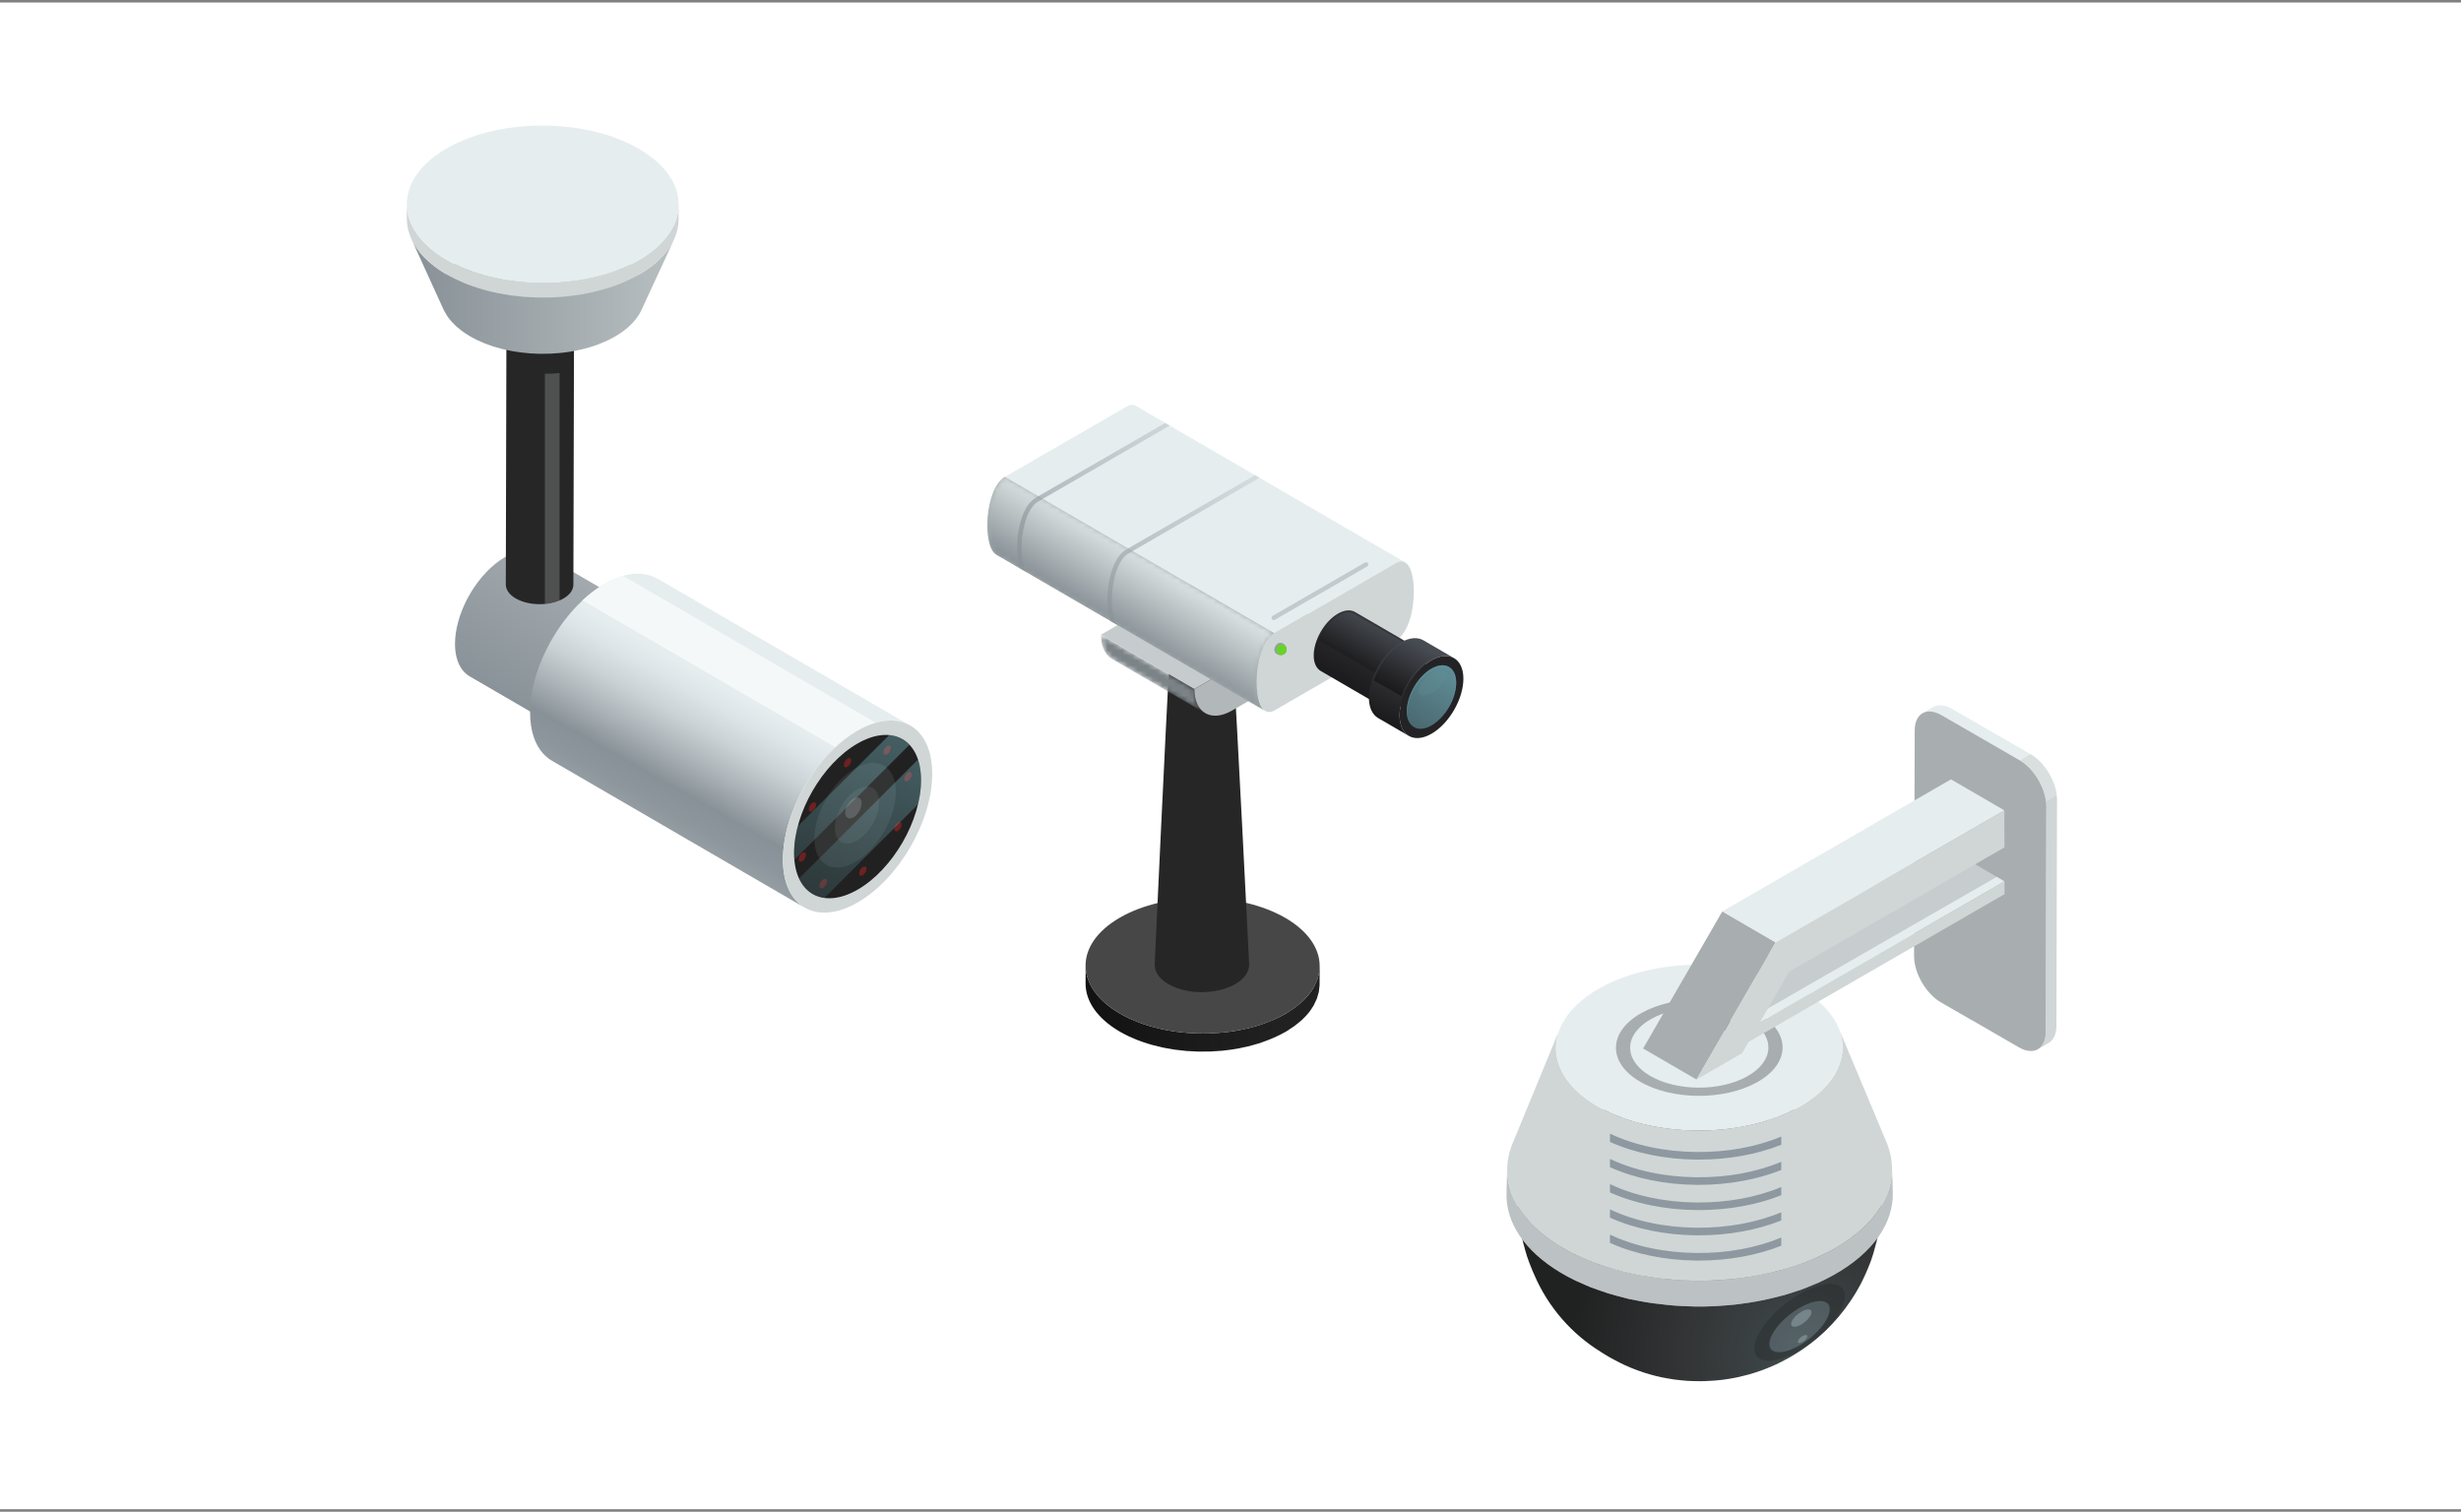
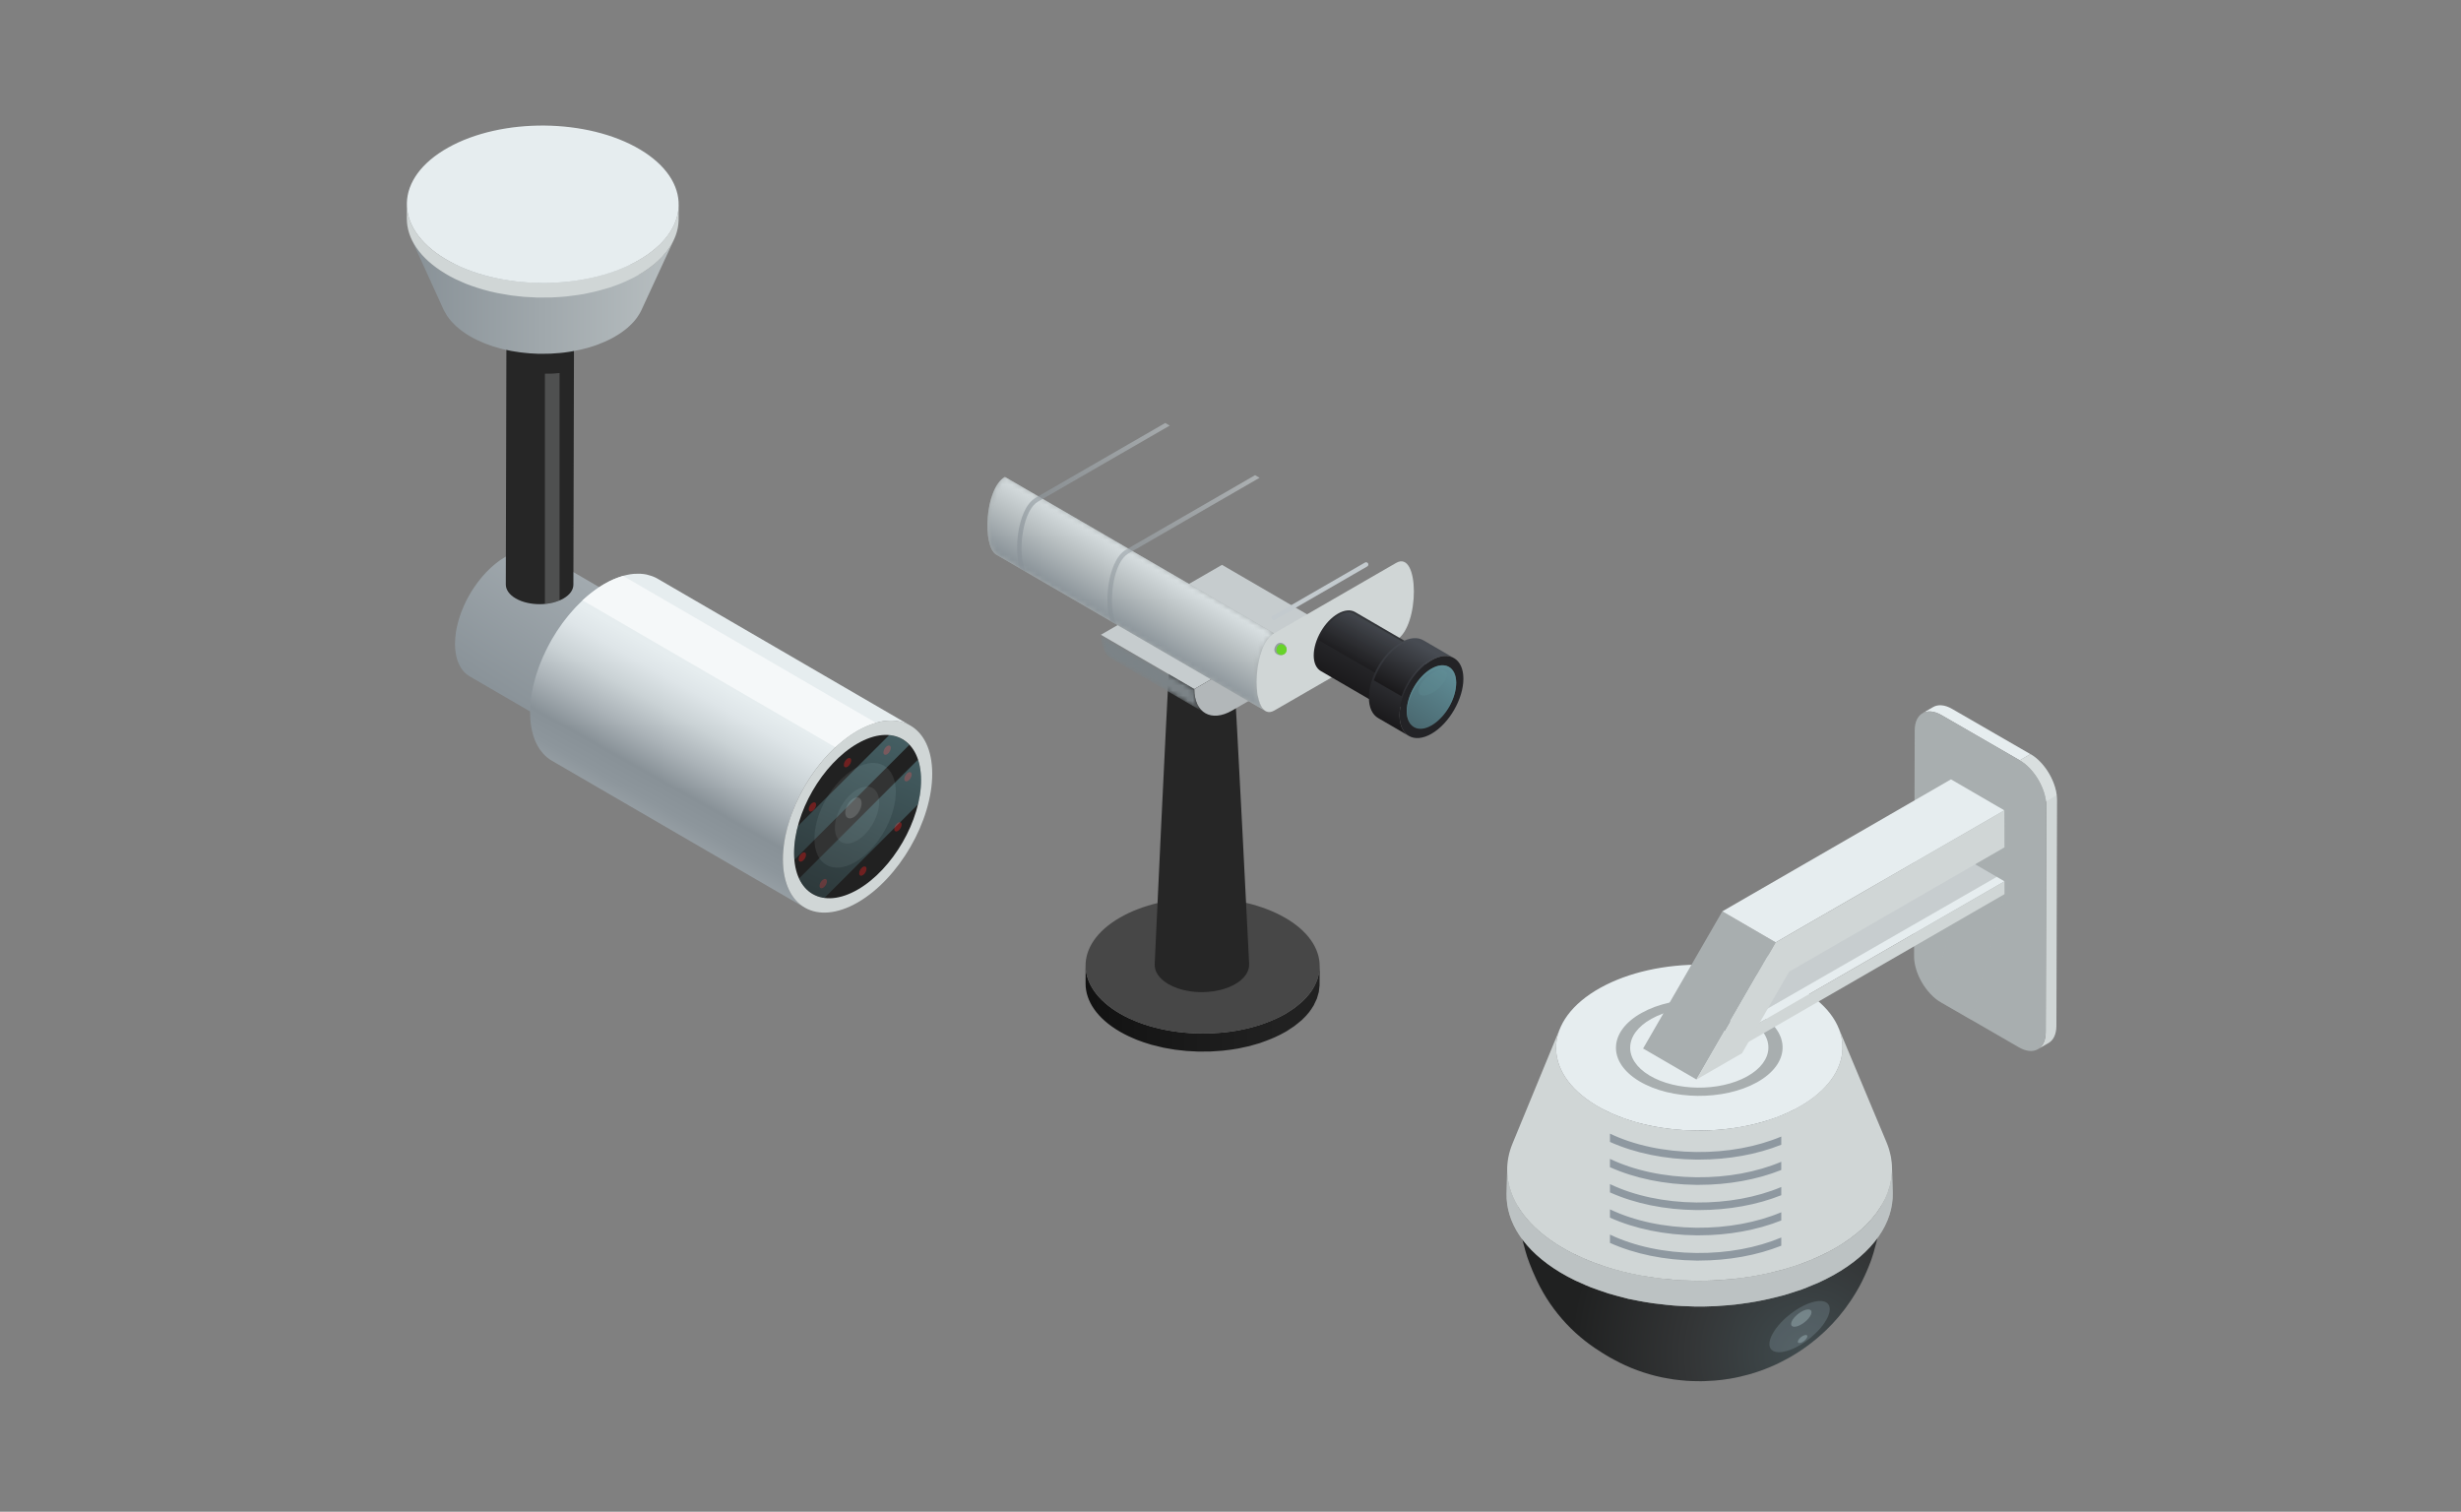
<svg xmlns="http://www.w3.org/2000/svg" width="490" height="301" viewBox="0 0 490 301" fill="none">
  <rect x="0" y="0" width="490" height="301" fill="#808080" stroke="none" />
-   <rect width="490" height="300" transform="translate(0 0.5)" fill="white" />
  <path d="M364.535 224.248C363.916 223.874 363.281 223.52 362.627 223.181C362.565 223.15 362.499 223.119 362.44 223.088C362.386 223.06 362.335 223.029 362.284 223.002C362.261 222.99 362.242 222.978 362.218 222.971C362.156 222.94 362.094 222.912 362.031 222.881C361.977 222.854 361.93 222.827 361.876 222.799C361.837 222.78 361.798 222.764 361.759 222.745C361.708 222.722 361.658 222.694 361.607 222.671C361.552 222.644 361.498 222.62 361.44 222.593C361.373 222.562 361.303 222.531 361.233 222.496C361.144 222.453 361.054 222.414 360.964 222.371C360.848 222.317 360.739 222.258 360.622 222.208C360.493 222.149 360.353 222.099 360.225 222.04C360.112 221.99 360.007 221.939 359.894 221.888C359.847 221.869 359.8 221.849 359.754 221.83C359.621 221.775 359.489 221.725 359.356 221.67C359.244 221.624 359.138 221.573 359.026 221.53C358.952 221.499 358.874 221.472 358.796 221.444C358.761 221.433 358.73 221.417 358.695 221.402C358.667 221.39 358.644 221.378 358.617 221.367C358.586 221.355 358.558 221.343 358.527 221.332C358.477 221.312 358.426 221.296 358.375 221.277C358.286 221.242 358.192 221.215 358.103 221.18C357.978 221.133 357.854 221.086 357.729 221.04C357.636 221.004 357.546 220.966 357.449 220.93C357.437 220.93 357.429 220.923 357.417 220.919C357.406 220.919 357.398 220.911 357.386 220.911C357.312 220.884 357.238 220.86 357.168 220.837C357.032 220.79 356.896 220.744 356.759 220.701C356.623 220.654 356.491 220.603 356.351 220.557C356.304 220.541 356.253 220.526 356.203 220.51C356.144 220.491 356.082 220.475 356.024 220.455C355.841 220.397 355.654 220.346 355.471 220.292C355.463 220.292 355.455 220.288 355.447 220.284C355.288 220.234 355.136 220.179 354.976 220.132C354.945 220.125 354.918 220.113 354.887 220.101C354.852 220.089 354.813 220.082 354.778 220.07C354.676 220.039 354.575 220.016 354.474 219.984C354.412 219.965 354.353 219.945 354.291 219.926H354.283C354.283 219.926 354.26 219.922 354.252 219.918C354.205 219.906 354.159 219.891 354.112 219.879C353.976 219.84 353.835 219.809 353.699 219.77C353.575 219.739 353.454 219.704 353.329 219.673C353.185 219.634 353.045 219.595 352.901 219.56C352.769 219.529 352.636 219.498 352.504 219.467C352.364 219.431 352.227 219.396 352.091 219.365C352.041 219.354 351.994 219.342 351.947 219.33C351.9 219.319 351.858 219.311 351.811 219.299C351.702 219.276 351.593 219.252 351.484 219.229C351.312 219.19 351.141 219.159 350.966 219.124C350.927 219.116 350.888 219.108 350.849 219.101C350.725 219.073 350.608 219.038 350.483 219.015C350.491 219.019 350.495 219.027 350.503 219.03C350.429 219.015 350.359 218.999 350.285 218.984C350.102 218.949 349.922 218.906 349.739 218.871C349.662 218.855 349.584 218.84 349.506 218.824C349.49 218.824 349.475 218.816 349.459 218.816C349.451 218.816 349.447 218.816 349.444 218.816C349.428 218.816 349.408 218.812 349.393 218.809C349.342 218.801 349.292 218.793 349.245 218.781C349.058 218.746 348.863 218.723 348.676 218.692C348.564 218.672 348.447 218.657 348.33 218.637C348.233 218.622 348.135 218.606 348.038 218.59C347.847 218.559 347.66 218.524 347.47 218.497C347.325 218.478 347.181 218.454 347.037 218.431C346.991 218.423 346.948 218.415 346.905 218.411C346.905 218.411 346.909 218.415 346.913 218.419C346.905 218.419 346.893 218.419 346.885 218.419C346.796 218.407 346.706 218.392 346.617 218.38C346.562 218.372 346.512 218.369 346.457 218.361C346.368 218.349 346.278 218.337 346.185 218.326C345.998 218.302 345.811 218.287 345.624 218.267C345.585 218.263 345.55 218.26 345.511 218.256C345.355 218.236 345.203 218.217 345.048 218.201C344.771 218.174 344.495 218.147 344.218 218.123C344.156 218.119 344.098 218.108 344.035 218.104C343.969 218.1 343.907 218.088 343.841 218.084C343.763 218.077 343.681 218.073 343.603 218.069C343.537 218.065 343.475 218.053 343.409 218.049C343.409 218.049 343.412 218.049 343.416 218.053C343.261 218.041 343.101 218.034 342.945 218.022C342.801 218.01 342.661 217.999 342.521 217.991C342.182 217.968 341.843 217.96 341.509 217.94C341.306 217.932 341.107 217.913 340.905 217.905C340.874 217.905 340.843 217.905 340.812 217.905C340.699 217.901 340.582 217.905 340.469 217.901C340.407 217.901 340.344 217.894 340.282 217.894C340.181 217.894 340.08 217.882 339.974 217.882C339.955 217.882 339.936 217.882 339.916 217.882C339.904 217.882 339.893 217.882 339.877 217.882C339.737 217.882 339.597 217.882 339.453 217.882C339.2 217.882 338.947 217.882 338.693 217.882C338.378 217.882 338.067 217.878 337.751 217.882C337.44 217.886 337.124 217.894 336.813 217.905C336.669 217.909 336.525 217.909 336.381 217.917C336.318 217.917 336.256 217.917 336.194 217.917C336.202 217.917 336.213 217.925 336.221 217.925C336.209 217.925 336.202 217.925 336.19 217.925C335.949 217.932 335.707 217.94 335.466 217.952C335.329 217.96 335.189 217.96 335.053 217.968C334.158 218.018 333.262 218.088 332.37 218.178C332.335 218.178 332.304 218.182 332.269 218.186C332.261 218.186 332.254 218.186 332.25 218.186C332.25 218.186 332.246 218.186 332.242 218.186C332.234 218.186 332.226 218.186 332.219 218.186C332.051 218.201 331.884 218.232 331.716 218.248C331.047 218.322 330.377 218.404 329.715 218.501C329.513 218.528 329.314 218.559 329.115 218.59C328.89 218.626 328.668 218.664 328.442 218.703C328.185 218.746 327.92 218.781 327.663 218.828C327.679 218.828 327.698 218.832 327.714 218.836C327.141 218.941 326.569 219.05 326.004 219.171C325.627 219.252 325.253 219.338 324.879 219.428C324.225 219.583 323.579 219.747 322.936 219.926C322.57 220.027 322.204 220.128 321.838 220.237C321.636 220.3 321.43 220.346 321.231 220.413C321.27 220.409 321.313 220.405 321.352 220.401C318.517 221.289 315.827 222.391 313.389 223.749C312.786 224.084 312.217 224.435 311.661 224.789C311.672 224.781 311.684 224.77 311.692 224.758C311.63 224.797 311.579 224.84 311.517 224.879C310.816 225.33 310.146 225.797 309.523 226.276C309.472 226.315 309.43 226.354 309.383 226.389C308.752 226.88 308.16 227.386 307.611 227.9C307.588 227.919 307.565 227.939 307.545 227.962C307.526 227.978 307.51 227.997 307.491 228.013C307.475 228.028 307.463 228.044 307.448 228.06C307.074 228.418 306.728 228.78 306.397 229.15C306.295 229.263 306.198 229.372 306.101 229.485C306.085 229.504 306.066 229.524 306.05 229.543C305.996 229.605 305.937 229.668 305.887 229.73C305.704 229.948 305.532 230.17 305.361 230.396C305.353 230.407 305.345 230.415 305.338 230.427C305.341 230.415 305.349 230.403 305.353 230.396C305.322 230.435 305.299 230.477 305.267 230.516C305.225 230.575 305.178 230.633 305.135 230.695C305.026 230.847 304.921 230.999 304.82 231.147C304.754 231.244 304.68 231.342 304.613 231.439C304.606 231.451 304.598 231.466 304.59 231.478C304.563 231.521 304.539 231.564 304.512 231.607C304.454 231.7 304.391 231.793 304.333 231.887C304.286 231.965 304.243 232.047 304.197 232.124C304.189 232.136 304.181 232.152 304.173 232.163C304.096 232.296 304.014 232.432 303.94 232.564C303.94 232.56 303.944 232.553 303.944 232.545C303.928 232.576 303.916 232.607 303.901 232.638C303.815 232.802 303.733 232.962 303.656 233.125C303.644 233.144 303.632 233.168 303.621 233.187C303.605 233.222 303.582 233.254 303.566 233.289C303.547 233.324 303.535 233.363 303.519 233.398C303.48 233.483 303.441 233.569 303.402 233.655C303.352 233.771 303.301 233.888 303.255 234.005C303.216 234.098 303.184 234.188 303.145 234.281C303.103 234.387 303.056 234.496 303.017 234.601C303.009 234.62 303.005 234.636 303.001 234.655C302.99 234.686 302.982 234.718 302.97 234.749C302.935 234.846 302.908 234.943 302.877 235.041C302.85 235.122 302.826 235.208 302.803 235.29V235.302C302.764 235.422 302.717 235.547 302.682 235.668C302.682 235.675 302.682 235.683 302.674 235.691C302.671 235.71 302.667 235.734 302.659 235.753C302.639 235.831 302.62 235.913 302.6 235.991C302.573 236.1 302.554 236.209 302.53 236.318C302.526 236.337 302.523 236.361 302.519 236.38C302.499 236.473 302.472 236.567 302.456 236.66C302.456 236.649 302.456 236.633 302.456 236.625C302.456 236.645 302.452 236.664 302.449 236.684C302.445 236.707 302.437 236.73 302.433 236.75C302.433 236.769 302.429 236.785 302.425 236.804C302.417 236.859 302.41 236.917 302.398 236.972C302.39 237.03 302.386 237.089 302.375 237.147C302.375 237.155 302.375 237.159 302.375 237.167C302.363 237.248 302.347 237.326 302.34 237.408C302.332 237.482 302.324 237.556 302.316 237.63C302.308 237.688 302.301 237.751 302.293 237.809C302.293 237.821 302.293 237.828 302.289 237.84C302.289 237.848 302.289 237.86 302.289 237.867C302.262 238.206 302.246 238.549 302.246 238.887V238.689C302.246 238.767 302.246 238.849 302.246 238.926C302.246 238.996 302.246 239.07 302.246 239.141C302.246 239.148 302.246 239.164 302.246 239.172V239.553C302.246 239.405 302.246 239.226 302.246 239.067V238.993C302.285 240.612 302.316 241.461 302.425 242.442C302.425 242.466 302.425 242.493 302.429 242.512L302.456 242.695C302.456 242.695 302.456 242.726 302.464 242.742C302.484 242.929 302.499 243.124 302.519 243.295C302.561 243.645 302.616 244.031 302.678 244.428C302.69 244.498 302.702 244.572 302.713 244.646C302.713 244.658 302.713 244.673 302.717 244.681C302.717 244.689 302.721 244.701 302.725 244.712C302.756 244.899 302.791 245.098 302.834 245.351V245.343C302.978 246.157 303.146 246.974 303.332 247.66C303.375 247.823 303.434 248.01 303.484 248.185C303.543 248.419 303.601 248.652 303.656 248.867C303.87 249.68 304.224 250.743 304.532 251.526C304.602 251.705 304.691 251.931 304.781 252.149C304.816 252.246 304.855 252.355 304.894 252.449L304.812 252.223C304.863 252.347 304.913 252.472 304.968 252.604C305.014 252.721 305.061 252.854 305.104 252.963C305.194 253.181 305.303 253.422 305.412 253.66C308.285 260.427 313.062 265.648 318.63 269.113C318.661 269.132 318.688 269.152 318.72 269.171C318.817 269.23 318.91 269.296 319.008 269.358C319.265 269.518 319.494 269.662 319.705 269.787C319.631 269.74 319.549 269.693 319.483 269.654C319.568 269.705 319.677 269.775 319.763 269.825C319.763 269.825 319.767 269.825 319.771 269.829C319.779 269.829 319.786 269.837 319.79 269.841C319.79 269.841 319.794 269.841 319.798 269.841C320.273 270.137 320.775 270.417 321.282 270.686C324.303 272.349 327.55 273.544 330.899 274.249C331.265 274.326 331.638 274.381 332.008 274.451C332.44 274.529 332.869 274.607 333.305 274.669C333.745 274.731 334.189 274.774 334.629 274.821C335.037 274.864 335.45 274.903 335.859 274.934C336.237 274.961 336.618 274.977 336.996 274.988C337.541 275.008 338.09 275.016 338.635 275.012C338.869 275.012 339.102 275.008 339.336 275C339.982 274.984 340.625 274.945 341.267 274.895C341.267 274.895 341.275 274.895 341.279 274.895C341.357 274.891 341.454 274.879 341.54 274.875C341.991 274.836 342.443 274.798 342.895 274.739C343.35 274.685 343.849 274.611 344.394 274.521C344.725 274.467 345.052 274.404 345.383 274.342C345.554 274.307 345.737 274.264 345.92 274.229C346.037 274.206 346.153 274.178 346.266 274.155H346.29C346.29 274.155 346.301 274.147 346.305 274.147C346.893 274.015 347.481 273.871 348.065 273.707C348.065 273.707 348.073 273.707 348.077 273.707C348.085 273.707 348.092 273.703 348.096 273.7C348.201 273.672 348.303 273.641 348.408 273.61C348.408 273.61 348.412 273.61 348.416 273.61C349.774 273.221 351.114 272.75 352.426 272.197C352.749 272.06 353.084 271.916 353.423 271.761C353.711 271.628 353.995 271.496 354.279 271.356C354.828 271.087 355.397 270.791 355.973 270.472C355.996 270.46 356.024 270.445 356.047 270.433C356.07 270.421 356.094 270.406 356.117 270.394C356.319 270.281 356.518 270.172 356.721 270.051C356.907 269.942 357.087 269.829 357.273 269.716C357.511 269.572 357.748 269.424 357.986 269.273L358.033 269.245C358.056 269.23 358.083 269.21 358.111 269.191C358.297 269.07 358.48 268.953 358.667 268.825C358.667 268.825 358.675 268.825 358.675 268.821C358.675 268.821 358.714 268.794 358.73 268.782C359.084 268.545 359.43 268.295 359.777 268.042C359.94 267.922 360.104 267.797 360.268 267.672C360.283 267.661 360.303 267.645 360.318 267.633C360.4 267.571 360.493 267.505 360.571 267.447C360.571 267.447 360.579 267.443 360.583 267.439C360.583 267.439 360.587 267.435 360.591 267.431C360.618 267.412 360.641 267.392 360.665 267.373C361.05 267.073 361.436 266.765 361.809 266.45C362.257 266.072 362.662 265.714 363.012 265.387C363.207 265.204 363.402 265.025 363.597 264.838C365.321 263.187 366.968 261.264 368.448 259.048C368.46 259.033 368.471 259.017 368.479 259.001C368.537 258.912 368.604 258.807 368.666 258.713C368.701 258.659 368.736 258.604 368.775 258.55C368.95 258.281 369.133 257.989 369.324 257.682C369.359 257.623 369.398 257.565 369.433 257.502C369.53 257.343 369.628 257.175 369.725 257.008C370.216 256.167 370.476 255.7 370.807 255.003C370.839 254.941 370.87 254.87 370.901 254.804L370.936 254.738C370.955 254.695 370.967 254.664 370.986 254.621C371.037 254.516 371.088 254.411 371.138 254.306C371.185 254.205 371.24 254.096 371.286 253.998C371.407 253.737 371.524 253.465 371.644 253.188C371.718 253.017 371.789 252.857 371.851 252.706C371.917 252.542 371.987 252.379 372.053 252.211C372.084 252.137 372.123 252.044 372.151 251.974C372.17 251.927 372.19 251.869 372.209 251.818C372.248 251.728 372.287 251.627 372.322 251.541C372.326 251.53 372.33 251.518 372.334 251.51C372.396 251.351 372.454 251.199 372.509 251.051C372.532 250.989 372.556 250.922 372.575 250.856C372.61 250.759 372.645 250.662 372.676 250.56C372.707 250.463 372.742 250.35 372.777 250.245C372.801 250.167 372.824 250.097 372.851 250.015C372.879 249.933 372.91 249.832 372.937 249.743C372.945 249.719 372.953 249.696 372.957 249.673C372.992 249.564 373.023 249.462 373.062 249.338C373.206 248.863 373.346 248.329 373.482 247.78C373.529 247.609 373.58 247.422 373.626 247.262C373.673 247.095 373.708 246.896 373.747 246.717L373.774 246.608L373.79 246.515C373.872 246.137 373.949 245.752 374.016 245.343C374.082 244.993 374.14 244.654 374.191 244.323C374.199 244.28 374.21 244.241 374.214 244.202L374.265 243.867L374.257 243.902C374.257 243.902 374.257 243.879 374.261 243.867C374.261 243.848 374.269 243.824 374.273 243.801C374.347 243.295 374.401 242.727 374.444 242.142C374.463 241.971 374.487 241.78 374.506 241.617C374.596 240.854 374.588 239.869 374.604 239.047C374.604 239.016 374.607 238.985 374.611 238.954C374.611 238.876 374.611 238.798 374.611 238.72C374.596 233.507 371.251 228.301 364.539 224.259L364.535 224.248Z" fill="url(#paint0_radial_106_28407)" />
-   <path d="M373.047 249.361C373.012 249.474 372.984 249.56 372.953 249.661L373.047 249.361Z" fill="#333435" />
+   <path d="M373.047 249.361L373.047 249.361Z" fill="#333435" />
  <path d="M364.536 224.248C350.698 215.919 327.793 215.69 313.371 223.73C298.949 231.77 298.474 245.039 312.312 253.367C326.149 261.696 349.055 261.925 363.477 253.885C377.898 245.845 378.373 232.576 364.536 224.248Z" fill="#545658" />
  <path d="M376.718 232.377C376.893 238.338 372.949 244.334 364.932 248.8C363.951 249.349 362.931 249.855 361.88 250.33C361.529 250.49 361.156 250.622 360.797 250.774C360.085 251.074 359.372 251.378 358.633 251.646C358.325 251.759 357.998 251.849 357.686 251.958C356.779 252.266 355.856 252.561 354.918 252.822C354.47 252.947 354.015 253.056 353.559 253.169C352.726 253.379 351.885 253.574 351.036 253.749C350.55 253.85 350.059 253.944 349.564 254.029C348.704 254.181 347.832 254.314 346.96 254.43C346.489 254.493 346.017 254.563 345.542 254.617C344.522 254.73 343.491 254.812 342.463 254.878C342.136 254.898 341.812 254.933 341.485 254.948C340.13 255.014 338.772 255.038 337.413 255.018C337.082 255.014 336.747 254.991 336.416 254.979C335.388 254.952 334.36 254.905 333.336 254.828C332.857 254.792 332.382 254.738 331.907 254.691C331.027 254.606 330.151 254.504 329.283 254.384C328.785 254.314 328.29 254.24 327.796 254.158C326.935 254.018 326.083 253.854 325.238 253.675C324.763 253.574 324.288 253.48 323.82 253.371C323.131 253.208 322.458 253.021 321.78 252.834C321.286 252.698 320.783 252.565 320.297 252.417C319.604 252.203 318.934 251.962 318.26 251.72C317.817 251.561 317.361 251.413 316.925 251.245C316.197 250.961 315.496 250.642 314.795 250.327C314.445 250.167 314.079 250.023 313.732 249.855C312.704 249.353 311.708 248.82 310.754 248.247C303.492 243.879 299.953 238.222 300.089 232.595C300.05 234.281 300.008 235.963 299.969 237.649C299.832 243.299 303.383 248.972 310.668 253.356C311.626 253.932 312.626 254.465 313.658 254.968C314.001 255.135 314.363 255.275 314.713 255.435C315.418 255.754 316.127 256.077 316.859 256.362C317.295 256.533 317.747 256.677 318.194 256.837C318.872 257.078 319.545 257.319 320.242 257.537C320.733 257.689 321.231 257.818 321.73 257.958C322.407 258.145 323.085 258.332 323.774 258.495C323.937 258.534 324.097 258.585 324.26 258.624C324.568 258.694 324.887 258.737 325.195 258.799C326.044 258.978 326.892 259.142 327.757 259.282C328.255 259.363 328.75 259.437 329.252 259.508C330.124 259.628 331 259.729 331.884 259.815C332.363 259.862 332.838 259.912 333.321 259.951C334.349 260.029 335.38 260.072 336.412 260.103C336.743 260.111 337.074 260.134 337.405 260.142C338.768 260.162 340.134 260.138 341.497 260.072C341.824 260.057 342.147 260.021 342.474 260.002C343.51 259.936 344.542 259.854 345.57 259.741C346.045 259.687 346.516 259.62 346.987 259.554C347.867 259.437 348.739 259.305 349.603 259.149C350.098 259.06 350.592 258.966 351.083 258.865C351.936 258.69 352.777 258.495 353.614 258.285C354.069 258.168 354.529 258.059 354.98 257.935C355.923 257.674 356.841 257.378 357.753 257.066C358.013 256.977 358.286 256.911 358.543 256.821C358.601 256.802 358.652 256.774 358.71 256.755C359.454 256.486 360.17 256.182 360.887 255.879C361.245 255.727 361.615 255.595 361.965 255.439C363.021 254.96 364.045 254.45 365.03 253.901C373.074 249.416 377.033 243.4 376.854 237.42L376.706 232.366L376.718 232.377Z" fill="#D0D6D6" />
  <g style="mix-blend-mode:multiply" opacity="0.5">
    <path d="M376.718 232.377C376.893 238.338 372.949 244.334 364.932 248.8C363.951 249.349 362.931 249.855 361.88 250.33C361.529 250.49 361.156 250.622 360.797 250.774C360.085 251.074 359.372 251.378 358.633 251.646C358.325 251.759 357.998 251.849 357.686 251.958C356.779 252.266 355.856 252.561 354.918 252.822C354.47 252.947 354.015 253.056 353.559 253.169C352.726 253.379 351.885 253.574 351.036 253.749C350.55 253.85 350.059 253.944 349.564 254.029C348.704 254.181 347.832 254.314 346.96 254.43C346.489 254.493 346.017 254.563 345.542 254.617C344.522 254.73 343.491 254.812 342.463 254.878C342.136 254.898 341.812 254.933 341.485 254.948C340.13 255.014 338.772 255.038 337.413 255.018C337.082 255.014 336.747 254.991 336.416 254.979C335.388 254.952 334.36 254.905 333.336 254.828C332.857 254.792 332.382 254.738 331.907 254.691C331.027 254.606 330.151 254.504 329.283 254.384C328.785 254.314 328.29 254.24 327.796 254.158C326.935 254.018 326.083 253.854 325.238 253.675C324.763 253.574 324.288 253.48 323.82 253.371C323.131 253.208 322.458 253.021 321.78 252.834C321.286 252.698 320.783 252.565 320.297 252.417C319.604 252.203 318.934 251.962 318.26 251.72C317.817 251.561 317.361 251.413 316.925 251.245C316.197 250.961 315.496 250.642 314.795 250.327C314.445 250.167 314.079 250.023 313.732 249.855C312.704 249.353 311.708 248.82 310.754 248.247C303.492 243.879 299.953 238.222 300.089 232.595C300.05 234.281 300.008 235.963 299.969 237.649C299.832 243.299 303.383 248.972 310.668 253.356C311.626 253.932 312.626 254.465 313.658 254.968C314.001 255.135 314.363 255.275 314.713 255.435C315.418 255.754 316.127 256.077 316.859 256.362C317.295 256.533 317.747 256.677 318.194 256.837C318.872 257.078 319.545 257.319 320.242 257.537C320.733 257.689 321.231 257.818 321.73 257.958C322.407 258.145 323.085 258.332 323.774 258.495C323.937 258.534 324.097 258.585 324.26 258.624C324.568 258.694 324.887 258.737 325.195 258.799C326.044 258.978 326.892 259.142 327.757 259.282C328.255 259.363 328.75 259.437 329.252 259.508C330.124 259.628 331 259.729 331.884 259.815C332.363 259.862 332.838 259.912 333.321 259.951C334.349 260.029 335.38 260.072 336.412 260.103C336.743 260.111 337.074 260.134 337.405 260.142C338.768 260.162 340.134 260.138 341.497 260.072C341.824 260.057 342.147 260.021 342.474 260.002C343.51 259.936 344.542 259.854 345.57 259.741C346.045 259.687 346.516 259.62 346.987 259.554C347.867 259.437 348.739 259.305 349.603 259.149C350.098 259.06 350.592 258.966 351.083 258.865C351.936 258.69 352.777 258.495 353.614 258.285C354.069 258.168 354.529 258.059 354.98 257.935C355.923 257.674 356.841 257.378 357.753 257.066C358.013 256.977 358.286 256.911 358.543 256.821C358.601 256.802 358.652 256.774 358.71 256.755C359.454 256.486 360.17 256.182 360.887 255.879C361.245 255.727 361.615 255.595 361.965 255.439C363.021 254.96 364.045 254.45 365.03 253.901C373.074 249.416 377.033 243.4 376.854 237.42L376.706 232.366L376.718 232.377Z" fill="#A8AEAF" />
  </g>
  <path d="M376.695 232.066C376.683 231.883 376.675 231.7 376.656 231.517C376.629 231.24 376.59 230.964 376.547 230.688C376.52 230.516 376.496 230.341 376.461 230.17C376.399 229.87 376.321 229.57 376.239 229.27C376.201 229.126 376.169 228.978 376.123 228.834C375.986 228.39 375.831 227.95 375.648 227.51C372.451 219.883 369.254 212.256 366.058 204.628C366.194 204.955 366.311 205.282 366.412 205.613C366.447 205.722 366.471 205.831 366.498 205.94C366.56 206.162 366.619 206.384 366.661 206.61C366.689 206.738 366.704 206.867 366.728 206.995C366.759 207.202 366.79 207.408 366.809 207.611C366.821 207.747 366.829 207.883 366.837 208.016C366.848 208.218 366.852 208.417 366.852 208.619C366.852 208.755 366.848 208.892 366.84 209.028C366.829 209.23 366.809 209.433 366.786 209.635C366.77 209.768 366.759 209.9 366.735 210.029C366.7 210.243 366.657 210.461 366.607 210.675C366.58 210.792 366.56 210.908 366.529 211.025C366.459 211.29 366.373 211.559 366.28 211.823C366.256 211.886 366.241 211.952 366.217 212.014C366.097 212.341 365.957 212.668 365.801 212.991C365.758 213.081 365.704 213.171 365.657 213.264C365.536 213.494 365.415 213.727 365.279 213.957C365.209 214.078 365.127 214.195 365.049 214.315C364.921 214.514 364.792 214.712 364.652 214.907C364.563 215.032 364.465 215.156 364.368 215.281C364.224 215.468 364.076 215.655 363.916 215.838C363.811 215.962 363.702 216.087 363.589 216.211C363.426 216.394 363.251 216.574 363.072 216.757C362.955 216.877 362.834 216.998 362.709 217.115C362.515 217.298 362.312 217.481 362.102 217.664C361.977 217.773 361.857 217.882 361.728 217.987C361.479 218.193 361.218 218.396 360.95 218.598C360.848 218.676 360.755 218.754 360.65 218.828C360.389 219.019 360.109 219.202 359.832 219.389C359.692 219.482 359.56 219.579 359.415 219.669C358.987 219.941 358.539 220.21 358.072 220.471C357.184 220.965 356.246 221.405 355.284 221.822C355.016 221.939 354.739 222.048 354.467 222.157C353.692 222.468 352.898 222.753 352.084 223.017C351.846 223.091 351.617 223.177 351.379 223.247C350.351 223.555 349.3 223.827 348.225 224.057C347.992 224.108 347.754 224.146 347.517 224.193C346.641 224.368 345.757 224.516 344.861 224.641C344.457 224.695 344.052 224.754 343.647 224.801C343.359 224.832 343.074 224.863 342.786 224.89C342.194 224.945 341.603 224.987 341.011 225.019C340.765 225.034 340.524 225.05 340.279 225.061C339.449 225.096 338.616 225.112 337.787 225.104C337.678 225.104 337.569 225.096 337.46 225.093C336.736 225.081 336.011 225.054 335.291 225.011C335.019 224.995 334.75 224.972 334.481 224.949C333.909 224.906 333.34 224.851 332.776 224.789C332.492 224.758 332.207 224.723 331.923 224.688C331.335 224.61 330.747 224.52 330.167 224.419C329.938 224.38 329.704 224.345 329.478 224.302C328.68 224.154 327.89 223.987 327.115 223.796C326.99 223.765 326.873 223.73 326.749 223.699C326.098 223.531 325.452 223.352 324.821 223.154C324.572 223.076 324.331 222.994 324.086 222.912C323.575 222.741 323.073 222.562 322.579 222.375C322.33 222.278 322.08 222.184 321.835 222.083C321.317 221.873 320.815 221.647 320.32 221.413C320.13 221.324 319.939 221.242 319.752 221.148C319.067 220.806 318.397 220.448 317.755 220.062C313.394 217.438 310.836 214.191 310.065 210.834C309.909 210.165 309.827 209.487 309.816 208.81C309.792 207.459 310.053 206.104 310.598 204.78L301.141 227.717C298.213 234.823 301.382 242.602 310.754 248.244C311.541 248.719 312.358 249.166 313.195 249.591C313.273 249.63 313.359 249.665 313.437 249.704C313.686 249.828 313.947 249.937 314.2 250.058C314.866 250.373 315.543 250.677 316.236 250.961C316.567 251.098 316.898 251.226 317.233 251.354C317.899 251.608 318.572 251.849 319.258 252.079C319.585 252.188 319.912 252.301 320.247 252.402C321.095 252.667 321.956 252.908 322.832 253.13C322.999 253.173 323.159 253.223 323.33 253.266C324.374 253.523 325.433 253.745 326.503 253.948C326.811 254.006 327.122 254.053 327.434 254.103C328.213 254.236 328.999 254.356 329.79 254.462C330.171 254.512 330.553 254.555 330.934 254.598C331.693 254.683 332.461 254.754 333.228 254.812C333.59 254.839 333.952 254.87 334.314 254.894C334.481 254.905 334.649 254.921 334.816 254.933C335.622 254.975 336.428 254.991 337.238 255.007C337.382 255.007 337.522 255.018 337.666 255.018C338.784 255.03 339.901 255.007 341.019 254.96C341.346 254.948 341.673 254.921 342 254.901C342.798 254.855 343.596 254.8 344.39 254.726C344.776 254.691 345.157 254.648 345.543 254.606C345.858 254.571 346.174 254.547 346.489 254.508C347.022 254.442 347.552 254.356 348.085 254.275C348.299 254.243 348.514 254.216 348.724 254.181C349.775 254.01 350.811 253.811 351.839 253.585C352.084 253.531 352.321 253.473 352.563 253.418C353.396 253.223 354.218 253.013 355.027 252.787C355.281 252.717 355.534 252.651 355.783 252.573C356.772 252.281 357.749 251.962 358.703 251.615C358.863 251.557 359.014 251.491 359.174 251.432C359.984 251.129 360.774 250.802 361.553 250.459C361.802 250.35 362.048 250.241 362.293 250.124C363.196 249.704 364.084 249.268 364.937 248.793C365.563 248.442 366.163 248.084 366.739 247.718C366.922 247.601 367.09 247.477 367.273 247.356C367.631 247.118 367.997 246.881 368.332 246.636C368.355 246.62 368.374 246.6 368.398 246.585C368.534 246.484 368.659 246.382 368.795 246.281C369.157 246.009 369.511 245.736 369.85 245.456C370.021 245.312 370.181 245.168 370.345 245.024C370.625 244.778 370.901 244.533 371.162 244.284C371.33 244.124 371.485 243.965 371.645 243.805C371.886 243.564 372.12 243.318 372.342 243.069C372.49 242.902 372.638 242.738 372.778 242.571C372.988 242.321 373.191 242.072 373.385 241.819C373.514 241.652 373.642 241.484 373.763 241.317C373.954 241.052 374.129 240.784 374.3 240.515C374.402 240.355 374.511 240.2 374.604 240.04C374.787 239.732 374.955 239.421 375.114 239.109C375.177 238.989 375.247 238.868 375.309 238.743C375.519 238.307 375.706 237.871 375.87 237.431C375.901 237.346 375.924 237.26 375.951 237.174C376.076 236.816 376.189 236.462 376.286 236.104C376.329 235.948 376.356 235.788 376.391 235.632C376.457 235.344 376.516 235.052 376.563 234.764C376.59 234.589 376.609 234.41 376.629 234.235C376.66 233.962 376.687 233.69 376.699 233.417C376.707 233.234 376.711 233.051 376.714 232.868C376.714 232.599 376.711 232.331 376.695 232.058V232.066Z" fill="#D0D6D6" />
  <path d="M358.921 197.118C348.015 190.553 329.96 190.37 318.595 196.709C307.23 203.048 306.856 213.506 317.758 220.066C323.209 223.348 330.451 225.034 337.748 225.108C345.044 225.182 352.399 223.644 358.083 220.475C369.449 214.136 369.822 203.678 358.921 197.118Z" fill="#E6EDEF" />
  <path d="M354.658 231.326V232.958C349.842 234.873 344.181 235.917 338.259 235.917C338.087 235.917 337.916 235.917 337.741 235.917C331.422 235.854 325.464 234.608 320.551 232.397V230.746C325.379 233.047 331.371 234.34 337.752 234.406C343.928 234.476 349.776 233.378 354.654 231.326H354.658ZM337.756 239.429C331.375 239.362 325.383 238.07 320.555 235.769V237.42C325.468 239.627 331.425 240.873 337.745 240.939C337.92 240.939 338.091 240.939 338.266 240.939C344.185 240.939 349.846 239.9 354.662 237.98V236.349C349.776 238.401 343.92 239.491 337.76 239.429H337.756ZM337.756 229.379C331.375 229.313 325.383 228.021 320.555 225.719V227.37C325.468 229.578 331.425 230.824 337.745 230.89C337.916 230.89 338.091 230.89 338.262 230.89C344.185 230.89 349.846 229.851 354.662 227.931V226.3C349.783 228.348 343.935 229.442 337.76 229.379H337.756ZM337.756 244.455C331.375 244.389 325.383 243.096 320.555 240.795V242.446C325.468 244.654 331.425 245.9 337.745 245.966C337.916 245.966 338.091 245.966 338.262 245.966C344.185 245.966 349.846 244.926 354.662 243.007V241.375C349.783 243.423 343.935 244.51 337.76 244.455H337.756ZM337.756 249.482C331.375 249.416 325.383 248.123 320.555 245.822V247.473C325.468 249.68 331.425 250.926 337.745 250.992C337.916 250.992 338.091 250.992 338.262 250.992C344.185 250.992 349.846 249.949 354.662 248.033V246.402C349.783 248.45 343.935 249.544 337.76 249.482H337.756Z" fill="#8E98A0" />
  <path d="M350.307 201.918C343.965 198.103 333.464 197.994 326.853 201.681C320.241 205.368 320.023 211.45 326.366 215.265C329.535 217.173 333.748 218.154 337.992 218.197C342.236 218.24 346.515 217.345 349.821 215.503C356.432 211.816 356.65 205.734 350.307 201.918Z" fill="#A8AEAF" />
  <path d="M388.674 141.148C387.202 140.299 385.867 140.221 384.901 140.782L382.775 142.016C383.741 141.456 385.076 141.534 386.548 142.382L402.15 151.392L404.275 150.158L388.674 141.148Z" fill="#E6EDEF" />
  <path d="M404.28 150.154L402.154 151.388C405.082 153.078 407.449 157.182 407.442 160.546L407.313 205.504C407.313 206.758 406.978 207.731 406.41 208.374C406.219 208.588 406.005 208.767 405.767 208.903L407.893 207.669C408.847 207.116 409.435 205.94 409.443 204.27L409.571 159.311C409.579 155.947 407.212 151.844 404.284 150.154H404.28Z" fill="#D0D6D6" />
  <path d="M402.154 151.392L386.553 142.382C383.625 140.693 381.242 142.051 381.23 145.415L381.102 190.374C381.094 193.738 383.461 197.842 386.389 199.532L401.99 208.541C404.918 210.231 407.301 208.872 407.313 205.508L407.441 160.55C407.449 157.186 405.082 153.082 402.154 151.392Z" fill="#A8AEAF" />
  <path d="M348.267 203.055C343.007 199.89 334.294 199.8 328.811 202.857C323.325 205.913 323.146 210.959 328.406 214.129C331.039 215.713 334.531 216.527 338.051 216.562C341.571 216.597 345.121 215.853 347.863 214.327C353.348 211.271 353.528 206.225 348.267 203.055Z" fill="#E6EDEF" />
  <g style="mix-blend-mode:multiply" opacity="0.5">
    <path d="M384.82 198.321C385.319 198.788 385.84 199.216 386.393 199.532L392.53 203.075L399.113 178.035L391.198 174.076L384.824 198.317L384.82 198.321Z" fill="#A8AEAF" />
  </g>
  <path d="M347.692 207.72L337.066 201.545L337.059 198.99L347.684 205.166L347.692 207.72Z" fill="#53595E" />
  <path d="M347.684 205.166L337.059 198.99L388.477 169.306L399.102 175.481L347.684 205.166Z" fill="#E6EDEF" />
  <g style="mix-blend-mode:multiply" opacity="0.5">
    <path d="M391.194 164.653L349.541 191.651L350.421 201.7L397.529 174.617L399.11 168.613L391.194 164.653Z" fill="#A8AEAF" />
  </g>
  <path d="M399.102 175.481L399.109 178.035L347.691 207.72L347.684 205.166L399.102 175.481Z" fill="#D0D6D6" />
  <path d="M337.778 214.942L327.152 208.771L342.925 181.462L353.551 187.637L337.778 214.942Z" fill="#A8AEAF" />
  <path d="M353.551 187.637L342.926 181.462L388.453 155.177L399.078 161.352L353.551 187.637Z" fill="#E6EDEF" />
  <path d="M399.079 161.352L399.102 168.718L356.231 193.469L346.855 209.705L337.779 214.942L353.552 187.637L399.079 161.352Z" fill="#D0D6D6" />
  <path opacity="0.4" d="M404.28 150.154L402.154 151.388C404.806 152.918 406.982 156.426 407.364 159.576L409.49 158.35C409.112 155.2 406.936 151.688 404.28 150.154Z" fill="#E6EDEF" />
  <g opacity="0.3">
-     <path d="M367.322 258.094C367.322 261.19 363.288 266.033 358.308 268.907C353.333 271.78 349.295 271.601 349.295 268.502C349.295 265.402 353.329 260.563 358.308 257.689C363.284 254.816 367.322 254.995 367.322 258.094Z" fill="#1E1E1E" />
    <path d="M364.316 260.672C364.316 262.735 361.626 265.963 358.309 267.879C354.991 269.794 352.301 269.674 352.301 267.61C352.301 265.547 354.991 262.319 358.309 260.403C361.626 258.488 364.316 258.608 364.316 260.672Z" fill="#869CA3" />
  </g>
  <g style="mix-blend-mode:screen" opacity="0.3">
    <path d="M360.688 261.271C360.688 261.968 359.777 263.062 358.655 263.709C357.534 264.359 356.623 264.316 356.623 263.619C356.623 262.922 357.534 261.828 358.655 261.182C359.777 260.532 360.688 260.574 360.688 261.271Z" fill="#C7E0E5" />
  </g>
  <g style="mix-blend-mode:screen" opacity="0.3">
    <path d="M358.909 266.022C358.387 266.325 357.963 266.831 357.963 267.158C357.963 267.486 358.387 267.501 358.909 267.201C359.431 266.901 359.855 266.391 359.855 266.064C359.855 265.737 359.431 265.722 358.909 266.022Z" fill="#C7E0E5" />
  </g>
  <path d="M262.696 193.037C262.672 193.282 262.657 193.528 262.61 193.773C262.575 193.972 262.513 194.17 262.462 194.369C262.4 194.602 262.345 194.836 262.263 195.066C262.197 195.256 262.108 195.443 262.026 195.634C261.921 195.876 261.816 196.121 261.687 196.362C261.508 196.693 261.317 197.024 261.092 197.347C261.057 197.398 261.018 197.449 260.979 197.499C260.749 197.822 260.492 198.142 260.215 198.453C260.161 198.515 260.114 198.578 260.06 198.636C259.76 198.963 259.429 199.282 259.079 199.598C258.857 199.8 258.607 199.991 258.366 200.186C258.152 200.357 257.946 200.532 257.712 200.704C257.451 200.894 257.159 201.077 256.879 201.26C256.587 201.451 256.306 201.646 255.991 201.833C255.294 202.238 254.554 202.6 253.795 202.942C253.577 203.04 253.351 203.133 253.129 203.227C252.534 203.476 251.926 203.705 251.299 203.92C251.073 203.997 250.855 204.079 250.626 204.149C250.232 204.274 249.828 204.383 249.427 204.492C249.123 204.574 248.819 204.663 248.512 204.737C248.087 204.838 247.655 204.924 247.227 205.014C246.931 205.072 246.643 205.138 246.343 205.193C245.471 205.348 244.587 205.469 243.695 205.563C243.419 205.59 243.142 205.609 242.866 205.633C242.34 205.676 241.819 205.714 241.289 205.738C240.954 205.753 240.615 205.761 240.281 205.765C239.852 205.773 239.428 205.777 239 205.773C238.645 205.769 238.291 205.757 237.937 205.742C237.54 205.726 237.146 205.707 236.753 205.679C236.395 205.656 236.033 205.625 235.678 205.59C235.289 205.551 234.9 205.508 234.514 205.461C234.164 205.419 233.817 205.368 233.471 205.313C233.058 205.247 232.645 205.177 232.237 205.099C231.913 205.037 231.59 204.975 231.271 204.905C230.784 204.8 230.301 204.675 229.823 204.55C229.554 204.48 229.285 204.414 229.024 204.336C228.168 204.087 227.335 203.807 226.525 203.491C226.124 203.336 225.734 203.164 225.345 202.989C225.146 202.899 224.94 202.822 224.745 202.728C224.157 202.448 223.585 202.152 223.036 201.837C218.442 199.185 216.145 195.7 216.156 192.223L216.145 195.829C216.133 199.306 218.43 202.787 223.024 205.442C223.573 205.757 224.146 206.053 224.734 206.334C224.928 206.427 225.139 206.509 225.337 206.598C225.684 206.754 226.026 206.914 226.385 207.054C226.427 207.069 226.47 207.081 226.513 207.097C227.323 207.412 228.156 207.692 229.013 207.942C229.083 207.961 229.145 207.988 229.215 208.008C229.41 208.062 229.616 208.101 229.811 208.156C230.29 208.284 230.769 208.405 231.259 208.51C231.388 208.537 231.512 208.576 231.645 208.603C231.836 208.642 232.034 208.67 232.225 208.705C232.634 208.783 233.046 208.857 233.459 208.919C233.627 208.946 233.79 208.981 233.957 209.005C234.137 209.032 234.323 209.043 234.503 209.067C234.888 209.117 235.277 209.16 235.667 209.195C235.854 209.215 236.037 209.242 236.224 209.258C236.395 209.273 236.57 209.273 236.741 209.285C237.135 209.312 237.532 209.332 237.925 209.347C238.124 209.355 238.318 209.374 238.517 209.378C238.673 209.382 238.832 209.374 238.988 209.378C239.416 209.382 239.841 209.378 240.269 209.371C240.479 209.367 240.693 209.374 240.904 209.371C241.028 209.367 241.153 209.351 241.277 209.347C241.807 209.324 242.329 209.285 242.854 209.242C243.064 209.226 243.279 209.219 243.489 209.199C243.555 209.191 243.617 209.18 243.68 209.172C244.571 209.079 245.455 208.958 246.327 208.802C246.37 208.794 246.417 208.79 246.46 208.783C246.713 208.736 246.958 208.674 247.211 208.623C247.643 208.537 248.075 208.452 248.496 208.347C248.807 208.273 249.107 208.183 249.411 208.101C249.816 207.992 250.217 207.883 250.61 207.759C250.696 207.731 250.785 207.712 250.867 207.685C251.011 207.638 251.14 207.576 251.28 207.529C251.903 207.315 252.514 207.085 253.11 206.836C253.332 206.742 253.558 206.649 253.776 206.552C254.535 206.209 255.275 205.847 255.972 205.442C256.069 205.387 256.162 205.329 256.256 205.275C256.47 205.146 256.653 205.006 256.859 204.873C257.144 204.69 257.432 204.507 257.696 204.317C257.926 204.149 258.132 203.974 258.347 203.803C258.592 203.608 258.837 203.413 259.063 203.215C259.106 203.176 259.16 203.137 259.207 203.098C259.507 202.822 259.783 202.537 260.044 202.253C260.099 202.191 260.149 202.132 260.2 202.07C260.352 201.895 260.511 201.724 260.648 201.545C260.761 201.404 260.858 201.26 260.959 201.116C260.998 201.066 261.037 201.011 261.072 200.96C261.255 200.692 261.43 200.427 261.582 200.155C261.613 200.096 261.633 200.034 261.664 199.975C261.792 199.734 261.898 199.493 262.007 199.247C262.069 199.107 262.151 198.967 262.205 198.827C262.225 198.78 262.228 198.729 262.248 198.679C262.33 198.449 262.388 198.216 262.446 197.982C262.489 197.826 262.552 197.67 262.583 197.515C262.591 197.472 262.591 197.429 262.598 197.39C262.645 197.145 262.661 196.9 262.684 196.654C262.7 196.495 262.735 196.339 262.739 196.179C262.739 196.109 262.739 196.043 262.739 195.973L262.75 192.367C262.75 192.593 262.711 192.823 262.692 193.049L262.696 193.037Z" fill="url(#paint1_linear_106_28407)" />
  <path d="M255.878 182.743C246.743 177.471 231.983 177.475 222.919 182.743C213.843 188.015 213.894 196.561 223.028 201.833C232.154 207.101 246.915 207.105 255.987 201.833C265.055 196.565 265.004 188.011 255.878 182.739V182.743Z" fill="#474747" />
  <path d="M248.71 191.842C248.71 191.842 246.128 140.023 245.614 133.24C245.548 132.368 244.956 131.508 243.831 130.834C243.555 130.667 243.255 130.527 242.943 130.398C242.854 130.363 242.764 130.328 242.675 130.293C242.57 130.254 242.472 130.207 242.367 130.172C242.219 130.126 242.067 130.091 241.916 130.048C241.826 130.024 241.74 129.997 241.651 129.974C241.608 129.962 241.573 129.95 241.53 129.943C241.289 129.888 241.043 129.841 240.79 129.806C240.736 129.798 240.681 129.795 240.627 129.787C240.564 129.779 240.502 129.771 240.44 129.767C240.323 129.756 240.206 129.736 240.089 129.728C239.856 129.709 239.626 129.697 239.393 129.697C239.381 129.697 239.365 129.697 239.354 129.697C239.326 129.697 239.295 129.697 239.268 129.697C239.069 129.697 238.867 129.697 238.668 129.709C238.528 129.717 238.388 129.732 238.248 129.744C238.174 129.752 238.1 129.756 238.026 129.763C237.979 129.767 237.929 129.771 237.882 129.775C237.563 129.814 237.247 129.869 236.936 129.935C236.932 129.935 236.928 129.935 236.92 129.939C236.655 129.997 236.402 130.083 236.149 130.161C236.029 130.2 235.9 130.223 235.779 130.27C235.417 130.402 235.071 130.558 234.748 130.737C234.592 130.826 234.444 130.916 234.304 131.009C234.257 131.041 234.218 131.076 234.175 131.107C234.086 131.173 233.996 131.235 233.918 131.301C233.918 131.301 233.914 131.301 233.91 131.305C233.903 131.309 233.899 131.317 233.895 131.321C233.735 131.457 233.595 131.601 233.467 131.745C233.451 131.765 233.428 131.78 233.412 131.8C233.4 131.815 233.389 131.831 233.377 131.847C233.287 131.956 233.21 132.068 233.139 132.181C233.132 132.197 233.12 132.209 233.108 132.224C233.108 132.224 233.108 132.232 233.104 132.232C233.034 132.353 232.976 132.477 232.925 132.606C232.925 132.614 232.918 132.617 232.918 132.625C232.906 132.656 232.902 132.688 232.89 132.719C232.863 132.804 232.836 132.894 232.816 132.98C232.816 132.995 232.805 133.011 232.805 133.026C232.789 133.108 232.777 133.19 232.774 133.272C232.295 140.054 229.908 191.889 229.908 191.889C229.908 191.908 229.908 191.924 229.908 191.943C229.904 192.037 229.908 192.13 229.912 192.227C229.912 192.309 229.912 192.391 229.923 192.473C229.935 192.566 229.955 192.664 229.974 192.757C229.99 192.839 230.001 192.92 230.025 192.998C230.052 193.096 230.091 193.189 230.126 193.283C230.157 193.36 230.18 193.438 230.215 193.516C230.258 193.614 230.317 193.707 230.371 193.8C230.414 193.874 230.449 193.952 230.5 194.026C230.562 194.124 230.636 194.217 230.71 194.31C230.764 194.381 230.811 194.455 230.87 194.521C230.951 194.618 231.049 194.712 231.142 194.805C231.204 194.867 231.263 194.933 231.329 194.996C231.442 195.101 231.57 195.202 231.699 195.299C231.761 195.35 231.816 195.401 231.878 195.447C232.077 195.595 232.287 195.736 232.517 195.876C232.797 196.043 233.093 196.195 233.396 196.335C233.432 196.351 233.463 196.374 233.498 196.39C233.552 196.413 233.611 196.432 233.661 196.456C233.895 196.557 234.14 196.654 234.385 196.74C234.44 196.76 234.494 196.787 234.549 196.806C234.58 196.818 234.615 196.826 234.646 196.833C234.833 196.896 235.024 196.95 235.215 197.001C235.297 197.024 235.378 197.052 235.464 197.075C235.483 197.079 235.503 197.083 235.526 197.087C235.666 197.122 235.81 197.153 235.955 197.184C236.075 197.211 236.196 197.242 236.317 197.266C236.336 197.27 236.359 197.273 236.379 197.277C236.496 197.301 236.613 197.316 236.733 197.336C236.87 197.359 237.006 197.382 237.142 197.402C237.173 197.406 237.204 197.41 237.232 197.414C237.348 197.429 237.469 197.441 237.586 197.453C237.711 197.464 237.835 197.484 237.964 197.492C238.006 197.492 238.049 197.495 238.092 197.499C238.217 197.507 238.345 197.515 238.47 197.519C238.583 197.523 238.692 197.534 238.805 197.538C238.855 197.538 238.91 197.538 238.96 197.538C239.097 197.538 239.237 197.538 239.373 197.538C239.474 197.538 239.572 197.538 239.673 197.538C239.727 197.538 239.782 197.53 239.836 197.53C239.996 197.527 240.152 197.515 240.311 197.503C240.405 197.495 240.502 197.495 240.596 197.488C240.642 197.488 240.685 197.476 240.732 197.472C240.954 197.453 241.172 197.425 241.39 197.398C241.472 197.386 241.557 197.382 241.639 197.371C241.659 197.371 241.678 197.363 241.697 197.359C242.079 197.301 242.453 197.227 242.823 197.141C242.858 197.133 242.893 197.129 242.924 197.122C242.963 197.11 243.002 197.094 243.041 197.087C243.504 196.97 243.96 196.833 244.392 196.67C244.435 196.654 244.474 196.635 244.516 196.619C244.968 196.444 245.404 196.246 245.813 196.02C246.031 195.899 246.23 195.774 246.424 195.642C246.448 195.626 246.475 195.607 246.498 195.591C246.545 195.56 246.588 195.525 246.634 195.49C246.708 195.436 246.786 195.385 246.86 195.331C246.884 195.311 246.903 195.292 246.927 195.272C246.981 195.225 247.043 195.183 247.094 195.136C247.168 195.074 247.23 195.007 247.296 194.945C247.386 194.859 247.479 194.778 247.561 194.692C247.565 194.684 247.573 194.68 247.581 194.676C247.592 194.665 247.6 194.649 247.612 194.638C247.67 194.575 247.721 194.509 247.771 194.443C247.845 194.353 247.919 194.268 247.982 194.178C247.993 194.163 248.013 194.143 248.024 194.127C248.032 194.12 248.036 194.108 248.04 194.1C248.079 194.042 248.11 193.983 248.145 193.929C248.196 193.847 248.246 193.765 248.289 193.684C248.301 193.664 248.316 193.645 248.324 193.621C248.332 193.606 248.336 193.59 248.344 193.571C248.371 193.512 248.394 193.454 248.418 193.396C248.449 193.325 248.48 193.255 248.507 193.185C248.515 193.166 248.523 193.15 248.531 193.131C248.538 193.103 248.542 193.072 248.554 193.041C248.573 192.979 248.589 192.917 248.605 192.854C248.62 192.796 248.636 192.741 248.647 192.683C248.647 192.671 248.655 192.66 248.655 192.648C248.663 192.601 248.663 192.558 248.671 192.512C248.679 192.445 248.686 192.375 248.69 192.309C248.69 192.266 248.702 192.224 248.702 192.181C248.702 192.173 248.702 192.169 248.702 192.161C248.702 192.056 248.702 191.947 248.694 191.842H248.71Z" fill="#262626" />
  <path d="M244.265 122.887C241.574 121.268 237.116 121.221 234.313 122.786C231.506 124.351 231.416 126.933 234.106 128.553C236.797 130.172 241.255 130.219 244.058 128.654C246.862 127.089 246.955 124.507 244.265 122.887Z" fill="#474747" />
  <mask id="mask0_106_28407" style="mask-type:luminance" maskUnits="userSpaceOnUse" x="219" y="126" width="21" height="16">
    <path d="M239.981 141.997L221.382 131.188C220.038 130.406 219.205 128.747 219.197 126.384L237.797 137.192C237.804 139.552 238.638 141.214 239.981 141.997Z" fill="white" />
  </mask>
  <g mask="url(#mask0_106_28407)">
    <path d="M239.981 141.997L221.382 131.188C220.038 130.406 219.205 128.747 219.197 126.384L237.797 137.192C237.804 139.552 238.638 141.214 239.981 141.997Z" fill="#7B8387" />
  </g>
  <path d="M237.797 137.196L219.197 126.388L243.306 112.468L261.905 123.277L237.797 137.196Z" fill="#C6CCCE" />
  <path d="M261.906 123.277C261.917 128.031 258.577 133.816 254.442 136.207L245.311 141.479C241.176 143.866 237.812 141.95 237.797 137.196L261.906 123.277Z" fill="#B2B7B9" />
-   <path d="M226.132 80.806C225.645 80.522 225.057 80.53 224.368 80.927L200.084 94.947L253.69 126.1L277.974 112.079C278.663 111.682 279.251 111.674 279.738 111.958L226.132 80.806Z" fill="#E6EDEF" />
  <path d="M251.977 141.588L198.371 110.436C195.536 108.789 196.089 97.256 200.084 94.951L253.69 126.104C249.695 128.409 249.142 139.941 251.977 141.588Z" fill="#A8AEAF" />
  <mask id="mask1_106_28407" style="mask-type:luminance" maskUnits="userSpaceOnUse" x="196" y="94" width="58" height="48">
    <path d="M251.977 141.588L198.371 110.436C195.536 108.789 196.089 97.256 200.084 94.951L253.69 126.104C249.695 128.409 249.142 139.941 251.977 141.588Z" fill="white" />
  </mask>
  <g mask="url(#mask1_106_28407)">
    <path d="M253.69 126.104L200.084 94.951C196.089 97.256 195.536 108.789 198.371 110.436L251.977 141.588C249.142 139.941 249.695 128.409 253.69 126.104Z" fill="url(#paint2_linear_106_28407)" />
  </g>
  <path d="M277.974 112.083C282.662 109.377 282.708 124.741 278.017 127.447L253.733 141.467C249.053 144.17 249.01 128.802 253.69 126.104L277.974 112.083Z" fill="#D0D6D6" />
  <path d="M282.424 129.199H282.432L269.805 121.86C268.929 121.35 267.71 121.42 266.371 122.194C263.716 123.729 261.563 127.459 261.57 130.523C261.574 132.037 262.112 133.104 262.976 133.606L275.603 140.946C275.482 140.876 275.388 140.771 275.279 140.681C276.167 141.436 277.51 141.491 279.025 140.615C281.692 139.077 283.845 135.343 283.837 132.294C283.834 130.768 283.292 129.697 282.42 129.195L282.424 129.199ZM280.886 128.887C280.886 128.887 280.886 128.887 280.89 128.887C281.003 128.876 281.1 128.903 281.209 128.903C281.1 128.903 280.999 128.88 280.886 128.887Z" fill="url(#paint3_linear_106_28407)" />
  <path style="mix-blend-mode:screen" opacity="0.7" d="M281.181 138.216C282.556 136.495 283.49 134.257 283.482 132.298C283.482 130.955 283.039 129.966 282.244 129.51C282.233 129.503 281.139 128.864 281.139 128.864L281.049 129.253L280.917 129.246L280.936 128.747L269.625 122.175C269.31 121.992 268.94 121.898 268.535 121.898C267.932 121.898 267.246 122.113 266.55 122.514C264.844 123.499 263.372 125.426 262.57 127.474L281.178 138.216H281.181Z" fill="url(#paint4_linear_106_28407)" />
  <path d="M283.41 127.493C282.254 126.82 280.649 126.913 278.882 127.937C275.37 129.966 272.543 134.876 272.555 138.898C272.559 140.907 273.267 142.32 274.412 142.982L280.521 146.533C279.38 145.871 278.671 144.454 278.664 142.448C278.652 138.426 281.479 133.517 284.991 131.488C286.758 130.468 288.362 130.375 289.519 131.044L283.41 127.493Z" fill="url(#paint5_linear_106_28407)" />
  <path d="M284.989 131.488C281.477 133.517 278.65 138.426 278.662 142.448C278.674 146.482 281.52 148.117 285.032 146.093C288.544 144.064 291.382 139.147 291.371 135.113C291.359 131.091 288.501 129.464 284.989 131.488Z" fill="#232326" />
  <path style="mix-blend-mode:screen" d="M283.23 127.801C282.794 127.548 282.292 127.419 281.739 127.419C280.921 127.419 279.995 127.704 279.064 128.245C276.627 129.654 274.536 132.512 273.543 135.46L279.037 138.633C280.111 135.58 282.284 132.641 284.815 131.177C285.738 130.643 286.629 130.34 287.478 130.273L283.23 127.805V127.801Z" fill="url(#paint6_linear_106_28407)" />
  <path d="M272.387 112.172C272.262 111.958 271.982 111.884 271.775 112.009L253.39 122.623C253.176 122.747 253.102 123.02 253.227 123.234C253.312 123.378 253.46 123.46 253.616 123.46C253.694 123.46 253.772 123.44 253.842 123.397L272.227 112.784C272.441 112.659 272.515 112.386 272.391 112.172H272.387Z" fill="#C3CACE" />
  <path style="mix-blend-mode:screen" opacity="0.5" d="M284.998 133.139C282.28 134.708 280.092 138.508 280.1 141.623C280.107 144.746 282.311 146.011 285.029 144.442C287.747 142.873 289.942 139.069 289.935 135.942C289.927 132.831 287.715 131.57 284.998 133.139Z" fill="url(#paint7_linear_106_28407)" />
  <path style="mix-blend-mode:screen" opacity="0.3" d="M288.112 134.303C288.112 135.382 286.843 136.99 285.274 137.897C283.709 138.8 282.436 138.66 282.436 137.582C282.436 136.503 283.705 134.895 285.274 133.988C286.839 133.085 288.112 133.225 288.112 134.303Z" fill="url(#paint8_linear_106_28407)" />
  <g style="mix-blend-mode:multiply" opacity="0.6">
    <path d="M284.998 133.135C282.28 134.704 280.092 138.504 280.1 141.619C280.1 142.799 280.423 143.71 280.96 144.31C280.493 143.737 280.213 142.908 280.213 141.841C280.205 138.859 282.303 135.214 284.908 133.707C287.513 132.205 289.635 133.412 289.643 136.394C289.65 138.629 288.479 141.222 286.8 143.025C288.638 141.144 289.942 138.345 289.939 135.942C289.931 132.831 287.719 131.57 285.002 133.139L284.998 133.135Z" fill="#5F8E96" />
  </g>
  <path opacity="0.6" d="M250.782 95.134L224.652 110.218C223.313 110.993 222.242 113.08 221.713 115.949C221.078 119.387 221.397 122.965 222.445 124.425L221.074 123.627C220.358 121.509 220.358 118.355 220.833 115.786C221.171 113.948 222.063 110.677 224.204 109.439L249.89 94.612L250.782 95.13V95.134ZM203.721 105.623C204.25 102.75 205.325 100.659 206.66 99.884L232.899 84.739L232.007 84.221L206.212 99.11C204.067 100.348 203.179 103.622 202.841 105.46C202.377 107.963 202.362 111.024 203.024 113.138L204.336 113.901C203.386 112.34 203.113 108.921 203.721 105.623Z" fill="url(#paint9_linear_106_28407)" />
  <path d="M256.021 129.834C256.185 129.538 256.216 129.152 256.099 128.837C255.955 128.447 255.538 128.031 255.013 127.988C254.76 127.969 254.281 128.031 253.927 128.677C253.572 129.32 253.771 129.76 253.927 129.966C254.242 130.39 254.814 130.523 255.223 130.433C255.554 130.363 255.862 130.133 256.025 129.837L256.021 129.834Z" fill="#959EA2" />
  <path d="M255.364 130.39C255.675 130.324 255.932 130.102 256.06 129.872C256.189 129.643 256.24 129.308 256.131 129.008C255.897 128.369 254.85 127.766 254.25 128.872C253.779 129.977 254.702 130.534 255.367 130.394L255.364 130.39Z" fill="#67D329" />
  <path d="M141.771 129.958C141.771 129.958 141.783 129.962 141.79 129.966L107.757 110.187C105.927 109.124 103.396 109.272 100.608 110.884C100.274 111.078 99.943 111.288 99.616 111.514C99.507 111.592 99.397 111.678 99.288 111.756C99.074 111.911 98.86 112.067 98.65 112.238C98.525 112.34 98.401 112.453 98.276 112.558C98.089 112.717 97.898 112.877 97.716 113.048C97.587 113.169 97.462 113.294 97.334 113.418C97.163 113.586 96.987 113.757 96.82 113.932C96.692 114.068 96.567 114.209 96.438 114.345C96.279 114.524 96.119 114.699 95.963 114.882C95.839 115.03 95.718 115.178 95.597 115.33C95.45 115.517 95.302 115.704 95.154 115.895C95.037 116.05 94.92 116.21 94.807 116.37C94.667 116.564 94.531 116.763 94.394 116.961C94.285 117.125 94.176 117.288 94.071 117.456C94.013 117.549 93.947 117.639 93.888 117.732C93.849 117.795 93.822 117.861 93.783 117.919C93.444 118.48 93.121 119.052 92.825 119.64C92.794 119.702 92.767 119.765 92.74 119.823C92.467 120.38 92.218 120.944 91.992 121.517C91.953 121.618 91.906 121.719 91.867 121.824C91.642 122.42 91.447 123.02 91.276 123.619C91.241 123.744 91.209 123.868 91.178 123.993C91.019 124.604 90.879 125.22 90.785 125.827C90.785 125.835 90.781 125.842 90.781 125.854C90.742 126.111 90.719 126.36 90.692 126.613C90.676 126.754 90.653 126.898 90.641 127.038C90.61 127.439 90.59 127.84 90.594 128.229C90.594 129.417 90.758 130.476 91.05 131.387C91.537 132.905 92.397 134.023 93.526 134.677L127.559 154.456C127.447 154.39 127.341 154.304 127.232 154.23C129.078 155.519 131.741 155.468 134.712 153.755C140.256 150.555 144.746 142.787 144.73 136.406C144.722 133.229 143.593 130.998 141.779 129.954L141.771 129.958Z" fill="url(#paint10_linear_106_28407)" />
  <path d="M114.22 66.244C114.434 65.107 113.815 63.928 112.304 63.055C109.668 61.533 105.405 61.529 102.788 63.051C101.484 63.811 100.834 64.803 100.834 65.8V65.793L100.709 116.381C100.709 117.386 101.367 118.394 102.695 119.161C105.331 120.684 109.594 120.676 112.21 119.157C113.511 118.402 114.161 117.413 114.165 116.424L114.29 65.835C114.29 65.975 114.247 66.112 114.22 66.252V66.244ZM101.328 67.268C101.262 67.175 101.235 67.073 101.18 66.98C101.235 67.077 101.266 67.179 101.332 67.276C101.332 67.276 101.332 67.276 101.328 67.272V67.268Z" fill="#262626" />
  <g style="mix-blend-mode:screen" opacity="0.2">
    <path d="M108.496 74.409V120.224C109.528 120.135 110.532 119.913 111.412 119.543V74.277C110.462 74.389 109.489 74.432 108.496 74.409Z" fill="#F5F8F9" />
  </g>
  <path d="M133.727 48.599C133.673 48.692 133.614 48.782 133.56 48.871C133.431 49.078 133.299 49.284 133.155 49.49C133.085 49.592 133.015 49.693 132.941 49.79C132.789 49.996 132.629 50.199 132.458 50.401C132.388 50.487 132.322 50.573 132.248 50.658C132.15 50.771 132.041 50.88 131.936 50.993C131.718 51.231 131.488 51.468 131.247 51.702C131.119 51.822 130.986 51.943 130.854 52.064C130.616 52.278 130.371 52.488 130.114 52.699C129.97 52.815 129.822 52.936 129.67 53.053C129.39 53.267 129.09 53.481 128.786 53.688C128.642 53.785 128.506 53.886 128.358 53.983C127.984 54.229 127.587 54.466 127.186 54.7C126.232 53.158 124.729 51.702 122.631 50.448C114.785 45.756 101.882 45.628 93.811 50.156C91.521 51.441 89.89 52.967 88.874 54.595C88.804 54.552 88.726 54.521 88.656 54.478C85.296 52.469 83.045 50.078 81.897 47.555C84.034 52.251 86.172 56.943 88.309 61.634C88.325 61.673 88.348 61.708 88.368 61.743C88.399 61.806 88.434 61.868 88.465 61.934C88.609 62.218 88.769 62.498 88.952 62.779C88.987 62.833 89.022 62.892 89.061 62.946C89.271 63.258 89.512 63.565 89.769 63.869C89.828 63.935 89.89 64.001 89.948 64.072C90.198 64.348 90.466 64.621 90.754 64.889C90.793 64.924 90.824 64.959 90.863 64.994C91.186 65.282 91.537 65.567 91.907 65.843C91.992 65.909 92.082 65.972 92.175 66.038C92.561 66.314 92.966 66.587 93.402 66.848C93.885 67.136 94.387 67.408 94.905 67.661C95.08 67.747 95.263 67.817 95.438 67.899C95.793 68.058 96.143 68.222 96.509 68.37C96.731 68.46 96.961 68.534 97.183 68.615C97.517 68.74 97.852 68.865 98.199 68.977C98.444 69.055 98.701 69.121 98.954 69.195C99.289 69.293 99.62 69.394 99.963 69.48C100.227 69.546 100.5 69.6 100.772 69.659C101.111 69.733 101.446 69.811 101.789 69.877C102.069 69.927 102.353 69.97 102.633 70.013C102.972 70.068 103.311 70.126 103.657 70.169C103.946 70.208 104.238 70.231 104.53 70.262C104.872 70.297 105.211 70.332 105.557 70.36C105.853 70.379 106.149 70.391 106.449 70.406C106.706 70.418 106.959 70.441 107.216 70.445C107.325 70.445 107.434 70.445 107.543 70.445C107.687 70.445 107.831 70.445 107.971 70.445C108.478 70.445 108.984 70.437 109.49 70.418C109.576 70.418 109.657 70.414 109.743 70.41C110.315 70.383 110.884 70.34 111.452 70.286C111.592 70.274 111.729 70.254 111.869 70.243C112.06 70.223 112.25 70.204 112.441 70.18C112.725 70.145 113.01 70.099 113.294 70.056C113.407 70.04 113.52 70.025 113.633 70.005C114.189 69.916 114.738 69.807 115.284 69.69C115.412 69.663 115.541 69.628 115.673 69.6C116.113 69.499 116.549 69.386 116.981 69.266C117.114 69.227 117.246 69.192 117.378 69.153C117.904 68.997 118.422 68.829 118.924 68.642C119.01 68.611 119.091 68.576 119.177 68.545C119.605 68.382 120.026 68.21 120.435 68.027C120.567 67.969 120.696 67.91 120.824 67.852C121.303 67.63 121.774 67.397 122.222 67.144C122.603 66.929 122.962 66.707 123.308 66.482C123.382 66.431 123.456 66.38 123.53 66.334C123.62 66.275 123.705 66.213 123.791 66.151C123.962 66.03 124.134 65.905 124.297 65.781C124.41 65.695 124.519 65.606 124.632 65.516C124.694 65.465 124.757 65.419 124.815 65.368C124.842 65.345 124.869 65.325 124.893 65.306C124.998 65.216 125.087 65.127 125.189 65.037C125.29 64.948 125.387 64.858 125.485 64.765C125.601 64.652 125.714 64.539 125.823 64.426C125.893 64.352 125.96 64.278 126.03 64.204C126.076 64.153 126.131 64.103 126.178 64.052C126.201 64.029 126.217 64.001 126.24 63.978C126.294 63.916 126.345 63.85 126.4 63.787C126.52 63.639 126.637 63.495 126.746 63.347C126.769 63.316 126.793 63.289 126.812 63.258C126.851 63.203 126.882 63.153 126.921 63.098C127.026 62.946 127.128 62.791 127.225 62.635C127.268 62.565 127.311 62.495 127.354 62.428C127.389 62.37 127.42 62.312 127.451 62.253C127.474 62.214 127.49 62.172 127.513 62.133C127.579 62.008 127.649 61.88 127.708 61.755C129.873 57.075 132.037 52.391 134.198 47.711C134.058 48.011 133.899 48.31 133.731 48.606L133.727 48.599Z" fill="url(#paint11_linear_106_28407)" />
  <path d="M135.101 41.244C135.093 41.376 135.085 41.508 135.073 41.641C135.062 41.766 135.042 41.89 135.027 42.015C135.007 42.147 134.988 42.279 134.964 42.408C134.941 42.532 134.914 42.657 134.883 42.782C134.852 42.91 134.824 43.039 134.789 43.167C134.754 43.292 134.715 43.416 134.676 43.541C134.637 43.669 134.595 43.798 134.548 43.922C134.505 44.043 134.454 44.164 134.408 44.285C134.353 44.417 134.299 44.553 134.24 44.686C134.186 44.806 134.127 44.923 134.069 45.04C134.003 45.172 133.937 45.305 133.863 45.437C133.8 45.55 133.738 45.659 133.672 45.772C133.582 45.928 133.485 46.08 133.388 46.231C133.317 46.337 133.247 46.446 133.173 46.551C133.068 46.703 132.955 46.858 132.839 47.01C132.765 47.107 132.691 47.205 132.613 47.302C132.399 47.567 132.177 47.832 131.935 48.093C131.927 48.104 131.916 48.112 131.908 48.124C131.659 48.392 131.39 48.657 131.11 48.922C131.001 49.027 130.884 49.128 130.771 49.229C130.643 49.346 130.51 49.459 130.378 49.576C130.249 49.681 130.117 49.786 129.988 49.891C129.848 50.004 129.708 50.113 129.564 50.222C129.428 50.327 129.284 50.429 129.14 50.53C128.988 50.639 128.836 50.748 128.68 50.853C128.532 50.954 128.38 51.052 128.229 51.149C128.065 51.254 127.902 51.359 127.734 51.46C127.469 51.62 127.205 51.783 126.924 51.939C126.329 52.274 125.706 52.582 125.071 52.878C124.923 52.948 124.775 53.014 124.627 53.084C123.996 53.368 123.35 53.637 122.688 53.882C122.61 53.909 122.528 53.937 122.451 53.964C121.913 54.159 121.364 54.334 120.811 54.505C120.379 54.638 119.943 54.758 119.503 54.879C119.122 54.98 118.744 55.081 118.359 55.175C117.911 55.28 117.451 55.373 116.996 55.467C116.56 55.553 116.124 55.646 115.684 55.72C115.489 55.751 115.294 55.782 115.1 55.813C114.407 55.919 113.71 56.012 113.005 56.086C112.943 56.094 112.884 56.102 112.822 56.109C112.059 56.187 111.292 56.238 110.521 56.277C110.381 56.285 110.244 56.292 110.104 56.296C109.688 56.312 109.271 56.312 108.854 56.319C108.344 56.327 107.83 56.335 107.32 56.327C106.912 56.319 106.499 56.3 106.09 56.281C105.627 56.261 105.163 56.242 104.7 56.207C104.287 56.175 103.878 56.133 103.47 56.09C103.014 56.043 102.559 55.996 102.103 55.938C101.71 55.887 101.324 55.821 100.935 55.759C100.448 55.681 99.962 55.599 99.483 55.506C98.832 55.377 98.182 55.249 97.548 55.093C97.524 55.085 97.501 55.081 97.478 55.074C96.804 54.906 96.142 54.715 95.488 54.517C95.293 54.458 95.102 54.4 94.912 54.338C94.219 54.112 93.537 53.874 92.875 53.614C92.381 53.419 91.91 53.197 91.431 52.979C91.189 52.87 90.936 52.773 90.699 52.656C89.994 52.313 89.317 51.947 88.662 51.558C83.543 48.497 81 44.542 81.008 40.597L81 43.514C80.988 47.458 83.535 51.414 88.655 54.478C89.309 54.867 89.986 55.233 90.691 55.576C90.929 55.693 91.182 55.79 91.423 55.899C91.898 56.117 92.369 56.339 92.868 56.534C92.871 56.534 92.875 56.538 92.883 56.541C93.541 56.802 94.219 57.036 94.904 57.258C95.095 57.32 95.289 57.379 95.48 57.437C95.706 57.507 95.932 57.585 96.162 57.647C96.594 57.772 97.03 57.885 97.47 57.994C97.493 58.002 97.516 58.005 97.54 58.013C98.023 58.13 98.509 58.243 99.004 58.344C99.159 58.375 99.319 58.395 99.479 58.426C99.958 58.519 100.444 58.601 100.931 58.679C101.184 58.718 101.433 58.776 101.69 58.811C101.827 58.831 101.963 58.839 102.099 58.858C102.551 58.916 103.006 58.963 103.466 59.01C103.75 59.037 104.034 59.08 104.318 59.103C104.443 59.115 104.572 59.115 104.696 59.123C105.159 59.158 105.623 59.177 106.086 59.197C106.386 59.209 106.682 59.236 106.982 59.243C107.095 59.243 107.204 59.243 107.316 59.243C107.83 59.251 108.34 59.243 108.85 59.236C109.15 59.232 109.446 59.243 109.746 59.232C109.863 59.228 109.984 59.22 110.1 59.212C110.24 59.209 110.377 59.197 110.517 59.193C111.268 59.154 112.016 59.103 112.763 59.029C112.783 59.029 112.799 59.026 112.818 59.022C112.88 59.014 112.939 59.006 113.001 58.998C113.706 58.924 114.403 58.831 115.096 58.726C115.29 58.695 115.485 58.663 115.68 58.632C115.859 58.601 116.042 58.578 116.221 58.547C116.482 58.5 116.735 58.434 116.992 58.383C117.447 58.29 117.903 58.2 118.355 58.091C118.74 58.002 119.122 57.9 119.499 57.795C119.939 57.678 120.375 57.554 120.808 57.421C120.967 57.371 121.135 57.336 121.294 57.285C121.684 57.16 122.069 57.02 122.451 56.884C122.528 56.857 122.61 56.83 122.688 56.802C123.35 56.557 123.996 56.288 124.627 56.004C124.775 55.938 124.923 55.868 125.071 55.798C125.706 55.502 126.329 55.194 126.924 54.859C127.142 54.739 127.356 54.614 127.563 54.489C127.621 54.455 127.676 54.419 127.73 54.384C127.898 54.279 128.061 54.178 128.225 54.073C128.377 53.976 128.528 53.878 128.676 53.777C128.832 53.672 128.984 53.563 129.136 53.454C129.28 53.353 129.42 53.251 129.556 53.146C129.704 53.037 129.844 52.924 129.985 52.811C130.117 52.706 130.249 52.601 130.374 52.496C130.51 52.383 130.639 52.266 130.767 52.15C130.853 52.072 130.942 51.998 131.028 51.924C131.055 51.897 131.079 51.869 131.11 51.842C131.39 51.581 131.659 51.312 131.908 51.044C131.916 51.032 131.927 51.024 131.935 51.013C132.177 50.752 132.399 50.487 132.613 50.222C132.636 50.191 132.663 50.164 132.691 50.133C132.745 50.066 132.788 49.996 132.839 49.926C132.955 49.775 133.064 49.623 133.173 49.467C133.247 49.362 133.317 49.253 133.388 49.148C133.485 48.996 133.582 48.844 133.672 48.688C133.707 48.63 133.75 48.571 133.781 48.509C133.812 48.459 133.835 48.404 133.863 48.353C133.933 48.221 134.003 48.089 134.069 47.956C134.127 47.839 134.186 47.719 134.24 47.602C134.299 47.469 134.357 47.333 134.408 47.201C134.439 47.127 134.474 47.053 134.501 46.975C134.517 46.928 134.532 46.882 134.548 46.835C134.595 46.706 134.633 46.582 134.676 46.453C134.715 46.329 134.754 46.204 134.789 46.08C134.824 45.951 134.855 45.822 134.883 45.694C134.902 45.612 134.925 45.531 134.941 45.449C134.949 45.406 134.953 45.363 134.961 45.316C134.984 45.184 135.003 45.052 135.023 44.923C135.042 44.798 135.058 44.674 135.07 44.549C135.081 44.417 135.089 44.285 135.097 44.152C135.101 44.067 135.112 43.981 135.116 43.895C135.116 43.813 135.116 43.736 135.12 43.654L135.128 40.738C135.128 40.901 135.116 41.069 135.105 41.232L135.101 41.244Z" fill="#D0D6D6" />
  <path d="M127.47 29.785C117.055 23.559 99.923 23.384 89.208 29.4C78.493 35.411 78.248 45.336 88.667 51.562C99.082 57.787 116.214 57.963 126.929 51.947C137.644 45.935 137.889 36.011 127.474 29.785H127.47Z" fill="#E6EDEF" />
  <path d="M130.935 115.225C130.635 115.05 130.316 114.906 129.989 114.777C129.903 114.742 129.813 114.711 129.724 114.68C129.436 114.578 129.14 114.493 128.836 114.423C128.785 114.411 128.735 114.395 128.684 114.384C128.334 114.314 127.968 114.271 127.594 114.248C127.501 114.24 127.403 114.24 127.306 114.236C126.994 114.224 126.675 114.236 126.352 114.255C126.266 114.263 126.185 114.263 126.095 114.271C125.702 114.31 125.297 114.372 124.884 114.458C124.791 114.477 124.697 114.505 124.608 114.524C124.421 114.567 124.23 114.606 124.039 114.66C123.95 114.688 123.852 114.73 123.763 114.761C123.385 114.878 123 115.018 122.61 115.174C122.431 115.244 122.256 115.307 122.077 115.388C121.508 115.641 120.936 115.922 120.348 116.26C119.885 116.525 119.433 116.821 118.982 117.129C118.849 117.218 118.721 117.312 118.588 117.409C118.253 117.65 117.922 117.9 117.592 118.161C117.471 118.258 117.346 118.351 117.226 118.453C116.805 118.799 116.388 119.157 115.98 119.539C115.972 119.547 115.96 119.558 115.952 119.566C115.894 119.621 115.839 119.679 115.785 119.734C115.415 120.084 115.053 120.446 114.699 120.82C114.562 120.964 114.43 121.112 114.298 121.256C114.025 121.556 113.752 121.859 113.488 122.175C113.348 122.342 113.207 122.51 113.067 122.681C112.806 123 112.553 123.323 112.304 123.654C112.183 123.818 112.059 123.977 111.938 124.141C111.631 124.565 111.331 124.998 111.039 125.434C110.988 125.508 110.937 125.582 110.887 125.656C110.552 126.17 110.229 126.695 109.921 127.229C109.832 127.384 109.746 127.544 109.656 127.7C109.442 128.085 109.232 128.471 109.03 128.86C108.928 129.055 108.835 129.249 108.738 129.444C108.555 129.814 108.383 130.184 108.216 130.554C108.126 130.748 108.037 130.947 107.955 131.142C107.776 131.558 107.612 131.975 107.453 132.391C107.394 132.539 107.332 132.691 107.278 132.839C107.071 133.404 106.88 133.972 106.709 134.541C106.674 134.661 106.643 134.786 106.608 134.907C106.479 135.354 106.359 135.802 106.25 136.254C106.203 136.448 106.164 136.643 106.121 136.834C106.039 137.216 105.962 137.597 105.899 137.979C105.864 138.181 105.833 138.384 105.802 138.586C105.743 138.975 105.701 139.365 105.662 139.75C105.646 139.925 105.623 140.105 105.611 140.28C105.568 140.833 105.545 141.385 105.545 141.927C105.557 145.443 106.487 148.18 108.08 149.979C108.609 150.578 109.213 151.076 109.882 151.466L160.222 180.718C157.551 179.168 155.896 175.867 155.884 171.179C155.884 170.638 155.908 170.085 155.951 169.532C155.962 169.357 155.986 169.181 156.001 169.002C156.04 168.617 156.083 168.228 156.141 167.838C156.173 167.636 156.204 167.433 156.239 167.231C156.305 166.849 156.379 166.468 156.461 166.086C156.504 165.891 156.542 165.701 156.589 165.506C156.698 165.058 156.819 164.61 156.947 164.159C156.982 164.038 157.014 163.913 157.049 163.793C157.22 163.224 157.411 162.656 157.617 162.091C157.672 161.943 157.734 161.792 157.792 161.644C157.952 161.227 158.119 160.806 158.295 160.394C158.38 160.195 158.47 160 158.555 159.802C158.723 159.428 158.898 159.058 159.077 158.692C159.174 158.498 159.272 158.299 159.369 158.104C159.572 157.715 159.782 157.33 159.996 156.944C160.086 156.788 160.167 156.629 160.261 156.473C160.568 155.94 160.892 155.418 161.226 154.9C161.277 154.826 161.328 154.752 161.378 154.678C161.67 154.238 161.966 153.81 162.278 153.385C162.398 153.222 162.523 153.062 162.644 152.899C162.893 152.568 163.146 152.245 163.407 151.925C163.543 151.754 163.683 151.587 163.827 151.419C164.092 151.108 164.365 150.8 164.637 150.5C164.769 150.352 164.902 150.204 165.038 150.064C165.392 149.69 165.758 149.328 166.124 148.978C166.183 148.923 166.237 148.865 166.292 148.81C166.708 148.421 167.133 148.055 167.565 147.701C167.686 147.6 167.81 147.506 167.931 147.409C168.258 147.148 168.593 146.899 168.928 146.657C169.056 146.564 169.189 146.47 169.321 146.381C169.773 146.073 170.228 145.777 170.688 145.513C171.272 145.174 171.848 144.89 172.416 144.64C172.595 144.563 172.771 144.5 172.946 144.426C173.335 144.271 173.721 144.13 174.098 144.014C174.383 143.928 174.667 143.842 174.943 143.776C175.037 143.753 175.13 143.729 175.22 143.71C175.632 143.624 176.033 143.562 176.431 143.523C176.516 143.515 176.602 143.515 176.688 143.507C177.011 143.484 177.33 143.48 177.642 143.488C177.739 143.488 177.832 143.492 177.93 143.5C178.303 143.523 178.666 143.566 179.016 143.636C179.067 143.648 179.117 143.663 179.168 143.675C179.471 143.741 179.767 143.831 180.055 143.932C180.145 143.963 180.231 143.994 180.32 144.029C180.647 144.158 180.963 144.302 181.266 144.477L130.927 115.225H130.935Z" fill="url(#paint12_linear_106_28407)" />
  <path d="M124.048 114.66C122.868 114.995 121.63 115.525 120.361 116.261C118.838 117.141 117.374 118.25 115.992 119.535L166.332 148.787C167.71 147.502 169.178 146.393 170.7 145.513C171.973 144.777 173.208 144.247 174.391 143.913L124.052 114.66H124.048Z" fill="#F5F8F9" />
  <path d="M170.696 145.513C162.488 150.251 155.862 161.741 155.889 171.171C155.916 180.601 162.586 184.413 170.793 179.675C179.001 174.936 185.639 163.442 185.612 154.008C185.585 144.578 178.907 140.77 170.696 145.509V145.513Z" fill="#D0D6D6" />
  <path d="M170.703 148.063C163.722 152.093 158.084 161.866 158.107 169.89C158.131 177.911 163.804 181.154 170.785 177.124C177.766 173.094 183.412 163.318 183.388 155.293C183.365 147.273 177.684 144.033 170.703 148.063Z" fill="#212121" />
  <path opacity="0.1" d="M170.231 153.012C165.754 155.597 162.141 161.865 162.152 167.009C162.168 172.152 165.805 174.235 170.282 171.65C174.76 169.065 178.381 162.796 178.365 157.649C178.349 152.505 174.705 150.426 170.228 153.012H170.231Z" fill="#D0D6D6" />
  <path opacity="0.1" d="M170.624 157.224C168.191 158.63 166.225 162.037 166.232 164.832C166.24 167.628 168.218 168.757 170.652 167.355C173.085 165.95 175.051 162.543 175.044 159.747C175.036 156.952 173.054 155.823 170.62 157.228L170.624 157.224Z" fill="#D0D6D6" />
  <g style="mix-blend-mode:screen" opacity="0.2">
    <path d="M169.92 158.988C169.021 159.51 168.293 160.767 168.297 161.803C168.297 162.839 169.033 163.255 169.932 162.738C170.832 162.22 171.56 160.958 171.556 159.923C171.552 158.887 170.82 158.47 169.92 158.992V158.988Z" fill="#D0D6D6" />
  </g>
  <path opacity="0.5" d="M169.473 151.341C169.512 151.766 169.216 152.342 168.815 152.626C168.414 152.91 168.056 152.797 168.017 152.369C167.978 151.945 168.274 151.369 168.675 151.084C169.076 150.8 169.434 150.913 169.473 151.337V151.341ZM177.097 148.46C176.785 148.359 176.322 148.686 176.065 149.188C175.808 149.69 175.851 150.177 176.162 150.274C176.474 150.376 176.937 150.049 177.194 149.546C177.451 149.044 177.408 148.557 177.097 148.46ZM181.516 154.145C181.477 153.72 181.119 153.607 180.718 153.888C180.317 154.172 180.021 154.748 180.06 155.172C180.099 155.597 180.457 155.71 180.858 155.426C181.259 155.141 181.555 154.565 181.516 154.141V154.145ZM179.351 164.809C179.608 164.307 179.565 163.82 179.254 163.723C178.942 163.621 178.479 163.949 178.222 164.451C177.965 164.953 178.008 165.44 178.319 165.537C178.631 165.638 179.094 165.311 179.351 164.809ZM171.868 174.212C172.269 173.928 172.565 173.351 172.526 172.927C172.487 172.503 172.129 172.39 171.728 172.67C171.327 172.954 171.031 173.531 171.07 173.955C171.109 174.379 171.467 174.492 171.868 174.208V174.212ZM163.446 176.84C163.758 176.941 164.221 176.614 164.478 176.112C164.735 175.61 164.692 175.123 164.38 175.026C164.069 174.924 163.606 175.251 163.349 175.754C163.092 176.256 163.135 176.743 163.446 176.84ZM159.023 171.155C159.062 171.58 159.42 171.693 159.821 171.412C160.222 171.128 160.518 170.552 160.479 170.128C160.44 169.703 160.082 169.59 159.681 169.871C159.28 170.155 158.984 170.731 159.023 171.155ZM161.192 160.491C160.935 160.993 160.978 161.48 161.289 161.577C161.6 161.679 162.064 161.352 162.321 160.849C162.578 160.347 162.535 159.86 162.223 159.763C161.912 159.662 161.449 159.989 161.192 160.491Z" fill="#BF2121" />
  <path style="mix-blend-mode:screen" opacity="0.3" d="M158.17 171.194C158.135 170.774 158.107 170.342 158.107 169.89C158.104 168.146 158.38 166.32 158.867 164.486C164.917 158.443 170.964 152.4 177.03 146.377C178.63 146.517 179.989 147.202 181.052 148.316L158.17 171.198V171.194ZM164.154 178.779L182.777 160.16C183.174 158.509 183.396 156.866 183.392 155.293C183.388 153.759 183.155 152.424 182.765 151.256L159.1 174.92C160.132 177.148 161.915 178.483 164.154 178.779Z" fill="url(#paint13_linear_106_28407)" />
  <defs>
    <radialGradient id="paint0_radial_106_28407" cx="0" cy="0" r="1" gradientUnits="userSpaceOnUse" gradientTransform="translate(359.279 269.541) scale(46.684 46.684)">
      <stop stop-color="#404B4E" />
      <stop offset="0.5" stop-color="#333536" />
      <stop offset="1" stop-color="#202121" />
    </radialGradient>
    <linearGradient id="paint1_linear_106_28407" x1="254.519" y1="200.801" x2="209.693" y2="200.801" gradientUnits="userSpaceOnUse">
      <stop stop-color="#212121" />
      <stop offset="1" stop-color="#0F0F0F" />
    </linearGradient>
    <linearGradient id="paint2_linear_106_28407" x1="221.93" y1="124.527" x2="229.301" y2="112.398" gradientUnits="userSpaceOnUse">
      <stop stop-color="#889197" />
      <stop offset="0.58" stop-color="#B8BFC1" />
      <stop offset="1" stop-color="#D8DFE1" />
    </linearGradient>
    <linearGradient id="paint3_linear_106_28407" x1="275.626" y1="126.096" x2="269.525" y2="137.2" gradientUnits="userSpaceOnUse">
      <stop stop-color="#333539" />
      <stop offset="1" stop-color="#1B1A1C" />
    </linearGradient>
    <linearGradient id="paint4_linear_106_28407" x1="275.625" y1="126.1" x2="271.903" y2="132.87" gradientUnits="userSpaceOnUse">
      <stop stop-color="#474B52" />
      <stop offset="1" stop-color="#1B1A1C" />
    </linearGradient>
    <linearGradient id="paint5_linear_106_28407" x1="283.57" y1="128.922" x2="275.654" y2="143.328" gradientUnits="userSpaceOnUse">
      <stop stop-color="#474B52" />
      <stop offset="1" stop-color="#1B1A1C" />
    </linearGradient>
    <linearGradient id="paint6_linear_106_28407" x1="282.817" y1="128.432" x2="277.775" y2="137.605" gradientUnits="userSpaceOnUse">
      <stop stop-color="#474B52" />
      <stop offset="1" stop-color="#1B1A1C" />
    </linearGradient>
    <linearGradient id="paint7_linear_106_28407" x1="288.046" y1="134.338" x2="277.02" y2="150.516" gradientUnits="userSpaceOnUse">
      <stop stop-color="#99F0FF" />
      <stop offset="0.6" stop-color="#74B2BD" />
      <stop offset="1" stop-color="#5F8E96" />
    </linearGradient>
    <linearGradient id="paint8_linear_106_28407" x1="325.11" y1="111.91" x2="325.395" y2="117.919" gradientUnits="userSpaceOnUse">
      <stop stop-color="#99F0FF" />
      <stop offset="0.6" stop-color="#74B2BD" />
      <stop offset="1" stop-color="#5F8E96" />
    </linearGradient>
    <linearGradient id="paint9_linear_106_28407" x1="212.224" y1="113.578" x2="244.77" y2="84.762" gradientUnits="userSpaceOnUse">
      <stop stop-color="#889197" />
      <stop offset="1" stop-color="#CDD4D7" />
    </linearGradient>
    <linearGradient id="paint10_linear_106_28407" x1="108.645" y1="146.432" x2="142.748" y2="93.043" gradientUnits="userSpaceOnUse">
      <stop stop-color="#889197" />
      <stop offset="1" stop-color="#BEC5C9" />
    </linearGradient>
    <linearGradient id="paint11_linear_106_28407" x1="81.9" y1="58.644" x2="134.194" y2="58.644" gradientUnits="userSpaceOnUse">
      <stop stop-color="#889197" />
      <stop offset="1" stop-color="#B8BFC1" />
    </linearGradient>
    <linearGradient id="paint12_linear_106_28407" x1="128.318" y1="166.546" x2="149.873" y2="128.26" gradientUnits="userSpaceOnUse">
      <stop stop-color="#9EA6AB" />
      <stop offset="0.15" stop-color="#8D969C" />
      <stop offset="0.26" stop-color="#889197" />
      <stop offset="0.4" stop-color="#AAB2B7" />
      <stop offset="0.55" stop-color="#CAD2D5" />
      <stop offset="0.68" stop-color="#DEE5E8" />
      <stop offset="0.77" stop-color="#E6EDEF" />
    </linearGradient>
    <linearGradient id="paint13_linear_106_28407" x1="178.455" y1="145.762" x2="160.958" y2="183.704" gradientUnits="userSpaceOnUse">
      <stop stop-color="#99F0FF" />
      <stop offset="0.09" stop-color="#90E2F0" />
      <stop offset="0.72" stop-color="#57858D" />
      <stop offset="1" stop-color="#416166" />
    </linearGradient>
  </defs>
</svg>